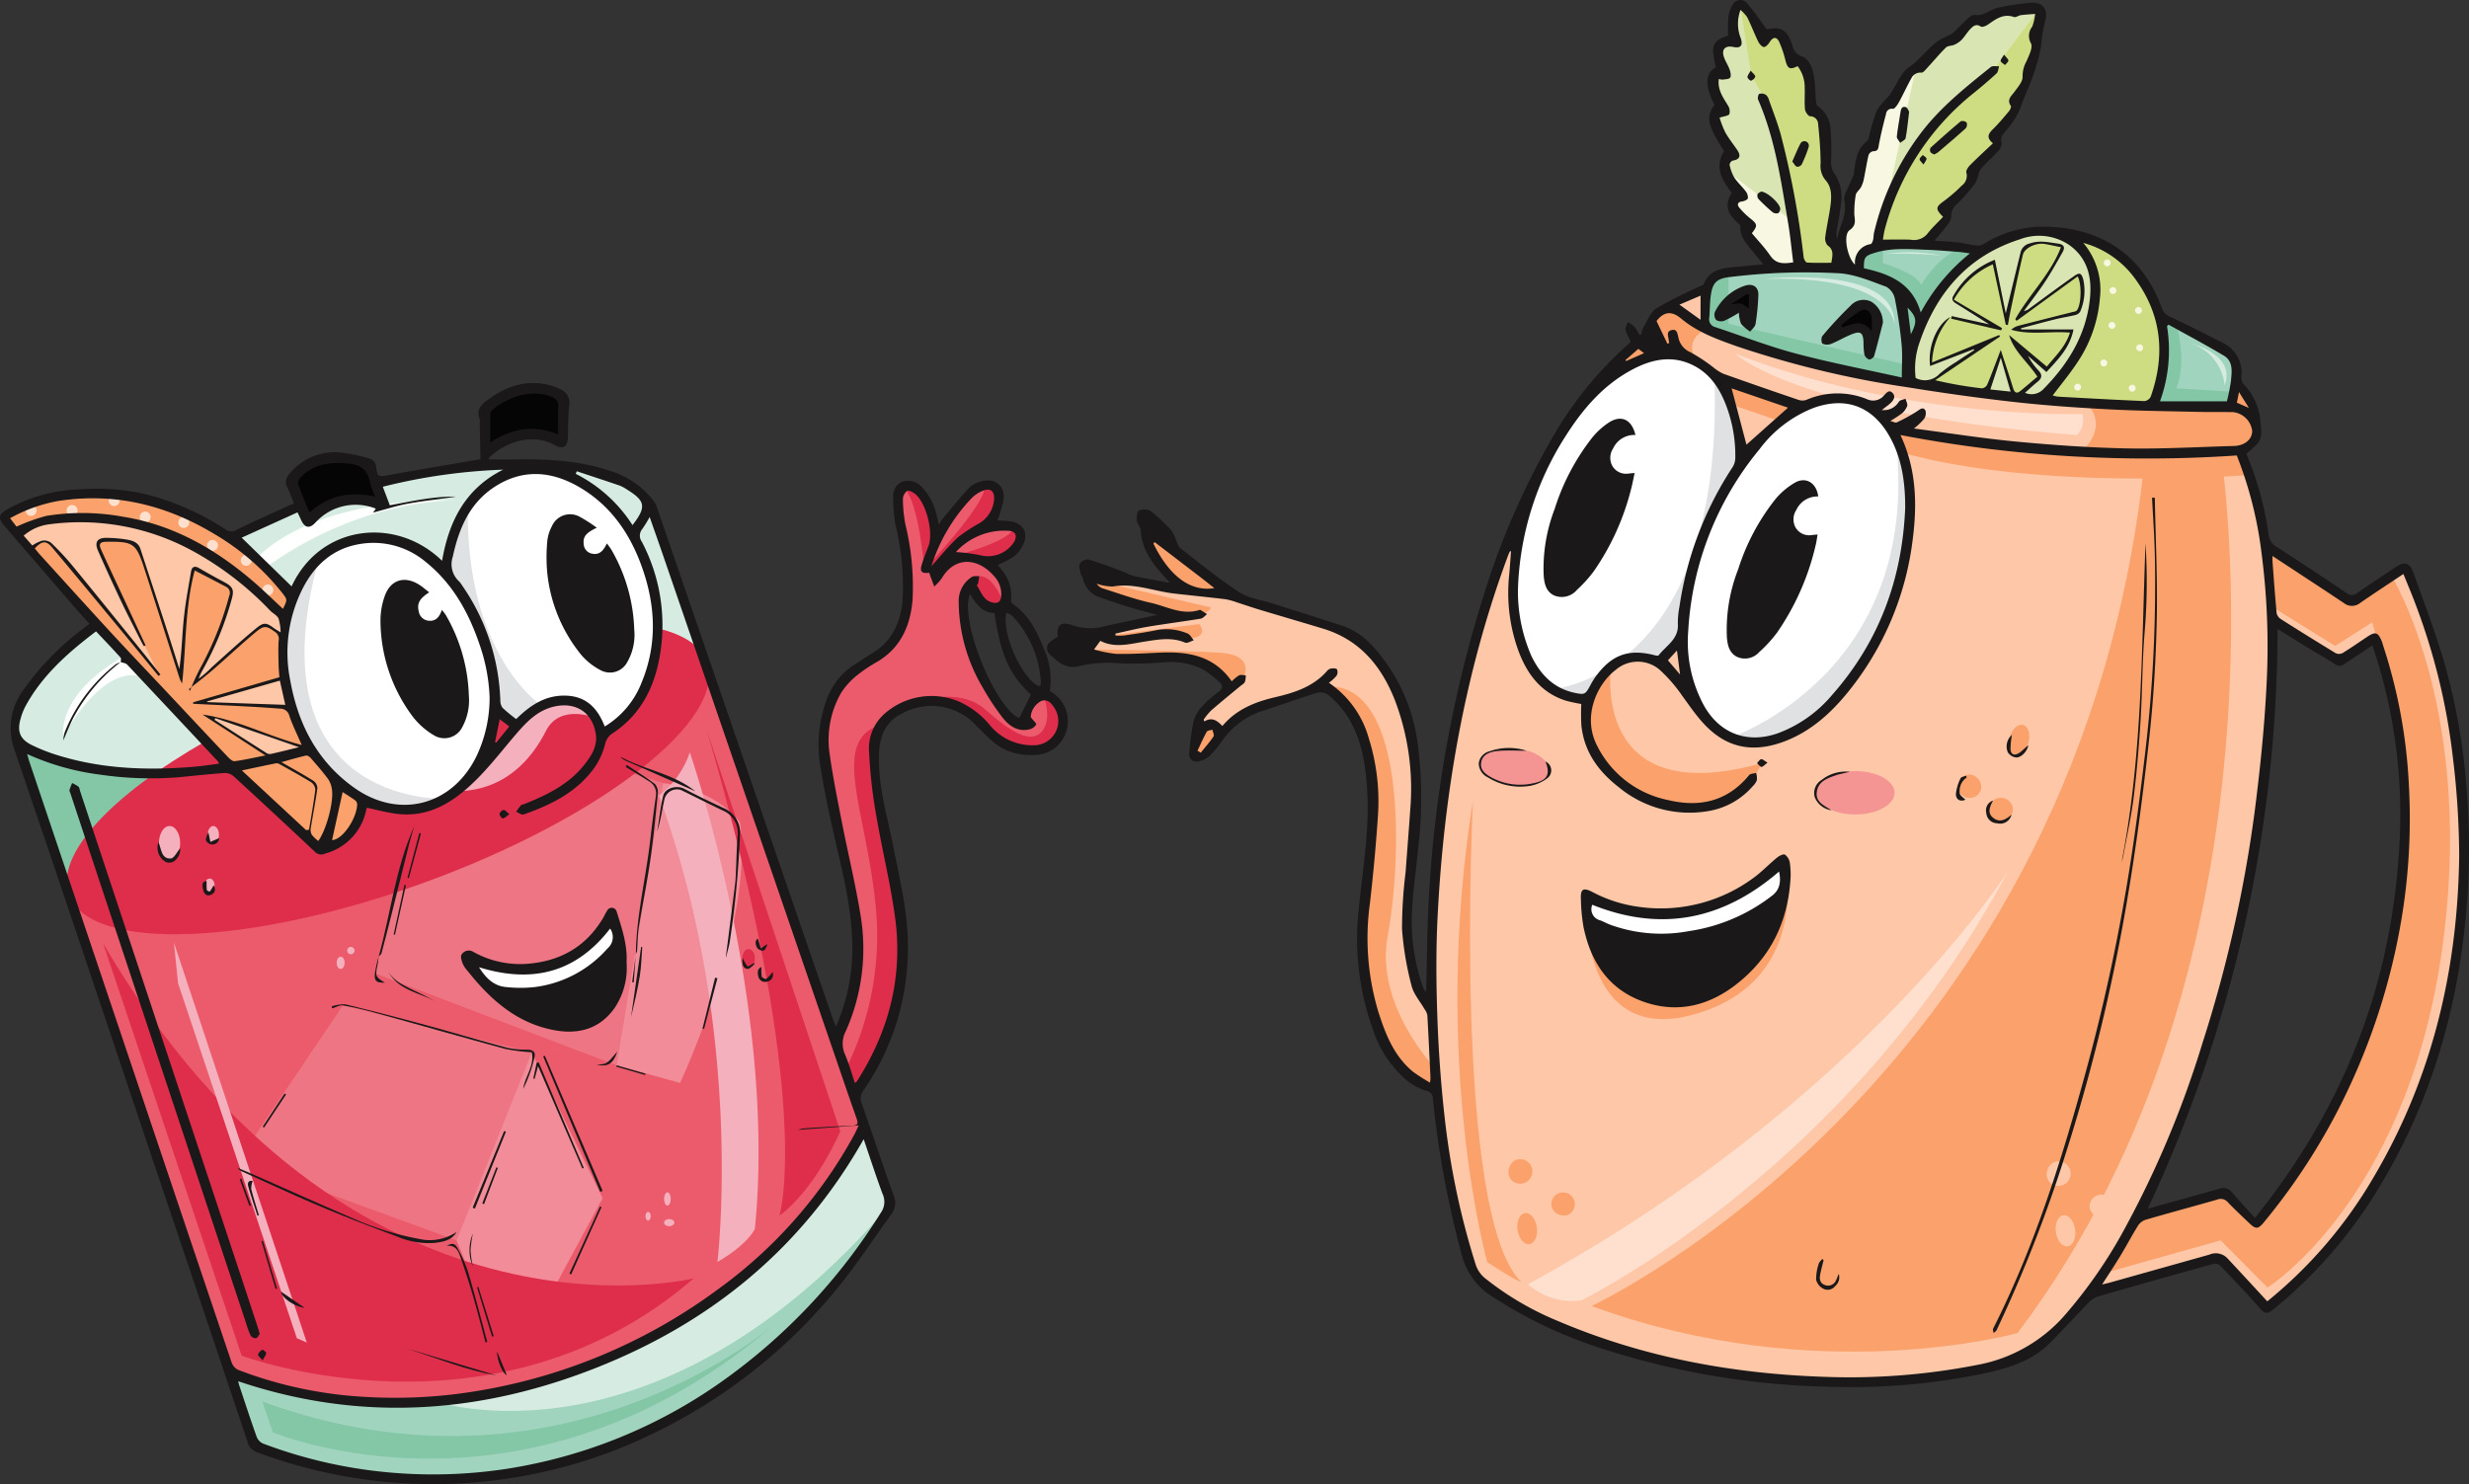
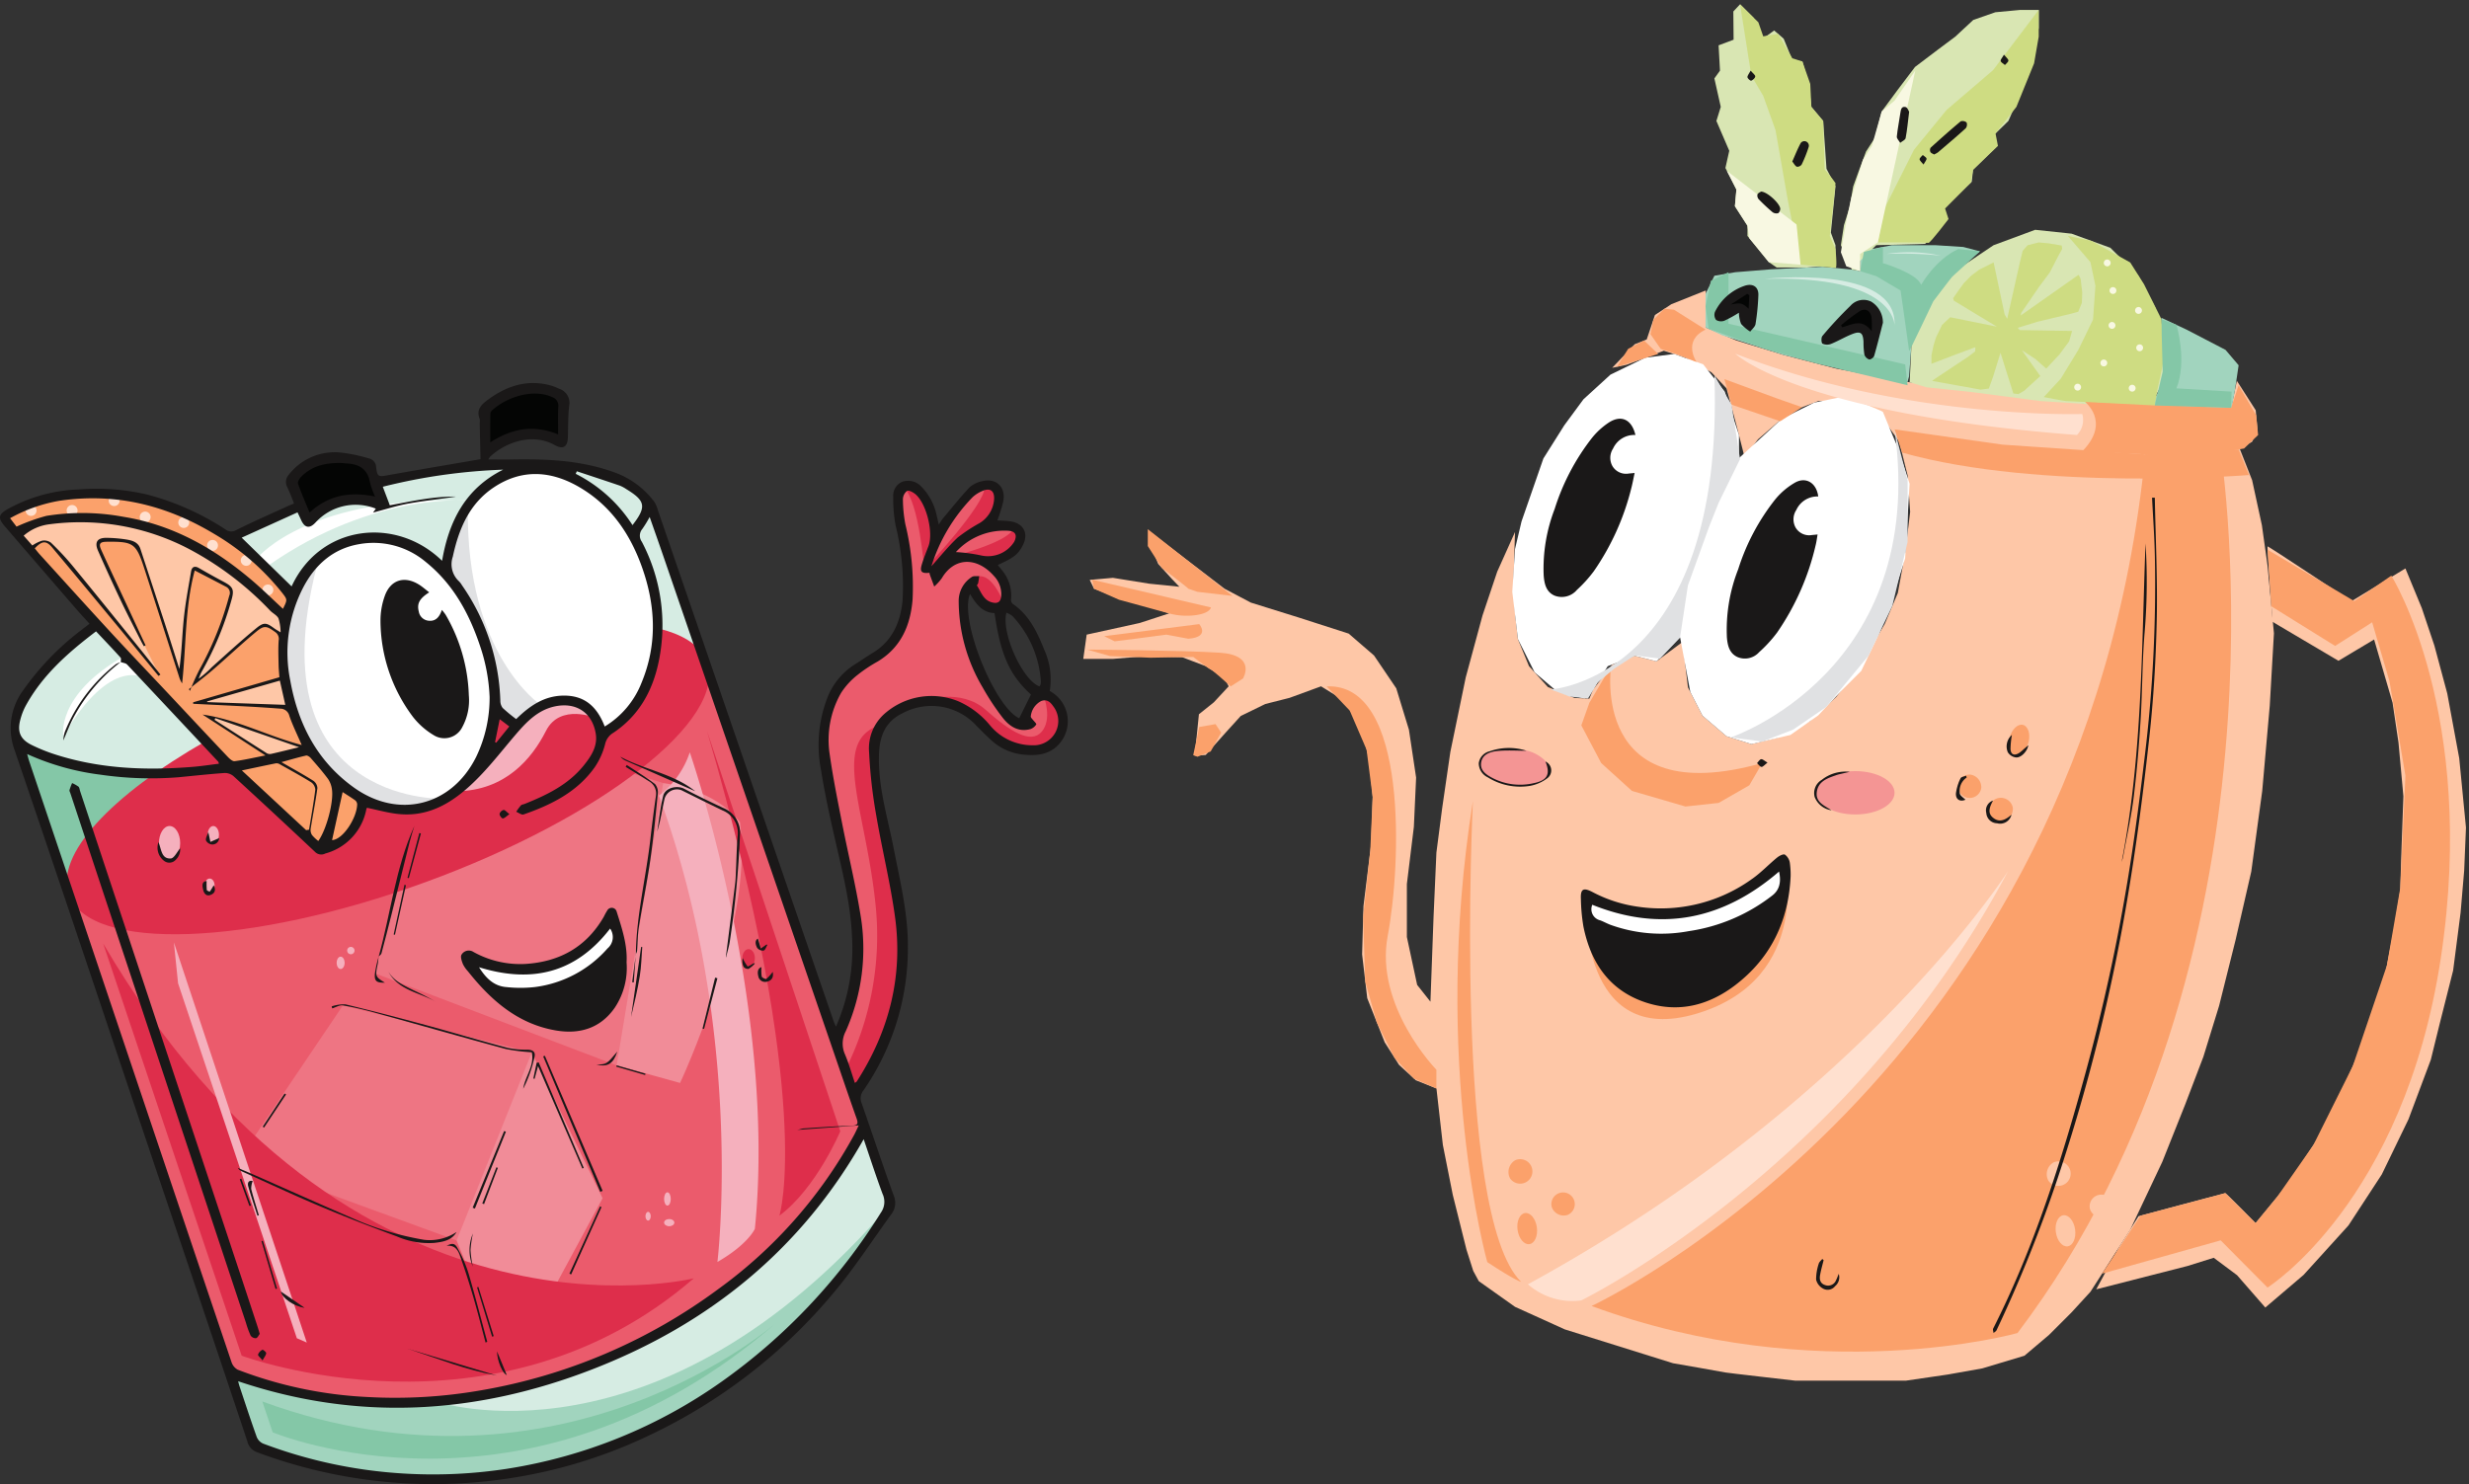
<svg xmlns="http://www.w3.org/2000/svg" width="403.226" height="242.422" viewBox="0 0 403.226 242.422">
  <rect x="0" y="0" width="403.226" height="242.422" fill="#333333" stroke="none" />
  <defs>
    <clipPath id="clip-path">
      <rect id="Rectangle_22" data-name="Rectangle 22" width="403.226" height="242.422" fill="none" />
    </clipPath>
    <clipPath id="clip-path-4">
      <rect id="Rectangle_14" data-name="Rectangle 14" width="23.847" height="52.005" transform="translate(74.568 171.901)" fill="none" />
    </clipPath>
    <clipPath id="clip-path-5">
      <rect id="Rectangle_15" data-name="Rectangle 15" width="20.449" height="48.987" transform="translate(100.697 127.919)" fill="none" />
    </clipPath>
    <clipPath id="clip-path-6">
      <rect id="Rectangle_16" data-name="Rectangle 16" width="47.954" height="38.382" transform="translate(38.89 164.249)" fill="none" />
    </clipPath>
    <clipPath id="clip-path-7">
      <rect id="Rectangle_17" data-name="Rectangle 17" width="47.065" height="49.681" transform="translate(61.232 124.347)" fill="none" />
    </clipPath>
  </defs>
  <g id="Group_50" data-name="Group 50" transform="translate(1235 -1629)">
    <g id="Group_49" data-name="Group 49" transform="translate(-1235 1629)">
      <g id="Group_48" data-name="Group 48" clip-path="url(#clip-path)">
        <path id="Path_210" data-name="Path 210" d="M5.364,81.777.5,84.019,1,85.31l28.421,31.256,21.757,21.387,2.738.417,2.362-1.676,2.723-3,.5-2.815-2.738-2.124-3.8-3.52-3.7-4.633-2-6.263-.951-7.209.276-5.419L47.606,97.8,46.6,95.789,42.971,92.21l-5.087-4.017L33.358,85.31l-5.78-3.06L20.9,80.872l-6.872-.39Z" fill="#fec7a7" />
        <g id="Group_27" data-name="Group 27">
          <g id="Group_26" data-name="Group 26" clip-path="url(#clip-path)">
            <path id="Path_211" data-name="Path 211" d="M241.505,209.278l5.92,4.2,8.127,3.684,17.685,5.531s8.381,1.453,8.549,1.509,11.455,1.341,11.455,1.341h17.992l6.873-1.006,5.643-1.005,6.873-2.068,4.023-3.408,3.688-3.688,3.073-3.353,6.482-10.114,5.252-11.119,3.744-9.387,2.962-7.767,2.57-8.326,2.682-10.728,2.57-11.2,1.789-13.172,1.229-13.908.683-11.846-1.053-11.119L369.4,85.79l-1.59-7.342-2.042-5.183,2.042-1.109.863-2.067-.279-3.073-3.079-4.806-.861,4.079-12.19-.167-11.753-.261-9.249-.8-12.09-1.618-9.058-1.232L299.834,60.2l-8.549-2.216-7.705-2.366-5.035-2.124s.168-6.09,0-6.034-5.588,2.235-5.588,2.235l-2.682,1.763-1.341,3.992-1.955.782-3.688,3.856,2.353-.5,6.084-2.291s3.495,1.113,3.535,1.143,4.232,2.377,4.232,2.377l2.473,2.629,1.612,5.976,1.335,5.253,2.191-2.906,3.9-3.364,2.738-1.665,3.2-1.219h4.286l3.179.344,3.1,2.54,2.661,3.755,1.367,5.476.421,5.979-.812,6.705-1.2,6.538-2.124,5.029-3.687,6.341-4.247,5.616-4.359,3.968-5.14,2.651-4.359,1.092-4.064-1.285-3.926-3.352-2.377-4.638-.864-7.432-4.266,3.185-3.556-.894-3.688,1.453-3.13,4.079-.591,1.453-2.426-.112-4.358-1.788-3.074-3.4-1.818-4.423-.469-4.191-.227-5.811.227-7.487-2.909,6.481-2.4,7.153-2.738,10.113-2.514,12.182-1.341,9.219-.935,7.208-.462,10.393-.512,13.97-2.17-2.738-1.677-7.823V144.4l1.141-9.331.368-8.047L230.1,119.2l-2.068-6.756-3.632-5.364-4.135-3.576-8.158-2.626-7.822-2.439-4.3-2.27L188.024,87.02l-.335,1.529,1.453,3.555,2.235,2.459,1.229,1.285-4.917-.5-5.936-.956-3.786.336.7,1.437,3.606,1.378,5.811,1.711,2.85.949-4.8,1.565-8.661,1.9-.559,3.967h4.848l5.657-.465,5.635.186,3.854,1.461,3.083,2,.671,1.3-2.422,2.608-2.44,1.956-.682,6.761,1.79-.112,3.139-3.52,2.585-2.85,4.008-1.955,3.968-1.006,5.14-1.882,3.577,2.217,2.849,4.247,1.453,5.528.559,6.094-.28,7.879-1.229,9.931-.223,7.894.838,7.152,2.849,7.208,2.347,3.688,2.738,2.514,3.368,1.341,1.047,9.22,1.62,8.158,2.235,8.94L240.6,207.6Z" fill="#fec7a7" />
            <path id="Path_212" data-name="Path 212" d="M258.988,146.333l3.855,1.689,6.412,1.119h5.406l5.909-1.7,5.909-3.119,4.443-3.6.88,2.263-.545,3.688-5.825,5.113-8.717,2.64-13.83-1.089-3.478-2.892-.419-2.221Z" fill="#fff" />
            <path id="Path_213" data-name="Path 213" d="M41.53,236.309l-3.59-11.944,6.649,2.347L52.3,228.33l11.315.812,10.192-.812,9.6-1.477,14.323-4.167,9.15-4.742,7.487-4.224,7.376-5.538,6.337-6.314,3.614-3.858,5.68-7.629,3.856-5.577,2.724,6.579,1.509,5.406-3.772,5.841-2.556,3.672-6.957,7.988-4.693,5.024-6.79,5.391-9.848,6.784-9.639,3.9-9.261,3.185-12.028,2.892-9.513.419-11.65-1.033-7.46-1.356Z" fill="#a1d4be" />
            <path id="Path_214" data-name="Path 214" d="M278.545,53.493v-5.5l1.445-2.952,3.4-.573,5.852-.475,8.424-.419,4.781.461,1.337.251V42.151l1.006-1.3,4.191-.8h7.082l4.568.293,2.724.712-2.933,2.176-3.772,4.572-2.766,4.232-1.722,4.4-.374,5.028-.253.934-9.317-1.738-10.936-2.683-10.044-3.218Z" fill="#a1d4be" />
            <path id="Path_215" data-name="Path 215" d="M352.987,51.915l4.107,1.927,6.37,3.311,2.137,2.515-.6,4.053-.542,2.916L351.312,66.1l1.452-2.536.768-3.981-.294-4.149Z" fill="#a1d4be" />
            <path id="Path_216" data-name="Path 216" d="M311.874,62.449l.291-6.008,3.035-7.209,4.718-5.382,5.662-3.795,6.791-2.515,5.949.629,6.328,2.305,4.526,4.484,2.808,5.291,1.257,5.186v7.014L351.313,66.1h-8.886l-9.178-.583L321.976,64.04l-7.342-.769Z" fill="#d9e6b3" />
            <path id="Path_217" data-name="Path 217" d="M302.451,44.036l-1.806-3.981.5-3.269.922-2.934.587-3.394,1.047-2.892,1.048-2.807,1.467-2.261,1.089-4.277,2.724-3.688,2.729-3.6,3.767-2.85,2.808-2.1,2.933-2.724L325.873,2l4.065-.38h3.018V4.566l-.964,4.561-2.012,6.118L328,19.759l-2.21,2.15L326,24l-3.772,3.73-.209,1.97-4.652,4.232.671,1.97s-3.479,3.9-3.646,3.939-7.963.21-7.963.21l-2.64,2.556v1.676Z" fill="#d9e6b3" />
            <path id="Path_218" data-name="Path 218" d="M288.869,42.821l-3.482-4.281V36.87l-2.05-3.185.243-2.724-1.794-3.52.629-2.808-2.1-4.874.712-2.3-1.042-4.646.916-1.276-.229-4.13,2.451-.922-.042-4.61L284.181.7,286.4,2.925l1.551,3.353,1.8-1.3L291.3,6.319l1.408,3.457,1.651.273,1.048,3.772.419,3.64,1.927,2.3.545,7.808,1.467,2.849L299.011,38l.754,2.053v3.181l-4.689.468h-4.908Z" fill="#d9e6b3" />
            <path id="Path_219" data-name="Path 219" d="M342.343,210.619l14.919-3.814,4.275-1.341,3.813,2.85,4.61,5.28,6.244-5.322,7.334-8.088,5.448-8.34,4.359-9.01,3.646-9.722,1.424-5.784,2.222-8.8,1.215-9.429.587-6.873.293-7.041-1.1-11.315-1.955-10.583-2.1-7.814-2.053-6.119-2.682-6.495L384,98.223s-13.62-9.094-13.683-8.968.818,12.32.818,12.32l10.77,6.37,5.825-3.478,3.017,10.344.964,6.5.8,8.759-.293,8.172-.227,7.208-.946,5.971-1.383,7.1-2.054,6.579-1.928,5.784-2.556,5.825-4.61,9.261-2.849,4.359-2.641,3.813-4.651,5.658s-4.82-4.9-4.945-4.9-14.165,3.771-14.165,3.771l-3.143,4.987Z" fill="#fec7a7" />
            <path id="Path_220" data-name="Path 220" d="M248.065,122.459h-2.487l-1.368.1-1.383.433-.839.683-.363,1.062s.335,1.118.349,1.16,1.09,1,1.09,1l1.781.825,1.628.378,1.341.181h1.145l1.383-.2.978-.322.894-.406.559-.642s.516-.6.433-.741-.447-1.257-.447-1.257a6.346,6.346,0,0,0-4.694-2.263" fill="#f49594" />
            <path id="Path_221" data-name="Path 221" d="M296.589,129.507c0-1.956,2.87-3.541,6.41-3.541s6.409,1.585,6.409,3.541-2.87,3.541-6.409,3.541-6.41-1.585-6.41-3.541" fill="#f49594" />
            <path id="Path_222" data-name="Path 222" d="M263.012,61.2l5.681-2.768,4.7-.61,4.759,1.689,3.52,4.457L284,71.06v3.778l7.008-6.438,5.271-2.628,5.067-1.047s6.132,2.4,6.167,2.57S310,73.265,310,73.265l1.87,5.764-.726,12.181L309,97.971l-2.094,5.493-2.935,6.13-3.018,3.017-4.006,4.247-4.543,3.2-6.37,1.5-4.064-1.285-3.926-3.353-1.994-3.89-1.662-8.905-3.851,3.911-3.556-.894-4.415,1.685-2.4,3.847S259,114,258.825,114.085s-4.813-1.362-4.813-1.362l-3.378-2.885L247.9,104.4l-.92-7.711.445-7,1.064-4.513,3.571-10.281,3.414-5.42,3.129-4.247Z" fill="#fff" />
            <path id="Path_223" data-name="Path 223" d="M46.6,112.779l-.246-6.214.246-4.85L48,96.948l1.9-3.012s1.581-2.558,1.6-2.558,3.456-2.135,3.456-2.135l4.554-1.609s4.709.447,4.785.5,3.2,1.341,3.2,1.341l3.914,2.794,1.676,1.174.695-6.035,1.875-4.191,2.716-2.533,3.212-2.719,3.795-.982H89.57s3.829,1.134,4.038,1.281,3.976,2.642,3.976,2.642l2.9,2.818,3.1,3.516a33.453,33.453,0,0,0,1.422,3.646c.2.1,1.935,6.059,1.935,6.059l.378,6.189-1.392,8.046-2.343,4.166-3.516,3.329-1.564.726-2.57-3.664-2.515-1.188-4.9.816-2.3,1.546L84.373,118.2l-3.522-2.067-.893,6.034-2.849,4.266-3.328,3.278-3.746,1.761-5.294.841-4.31-1.225-4.387-2.555-2.027-2.322L50.1,121.326,48.471,118.1Z" fill="#fff" />
            <path id="Path_224" data-name="Path 224" d="M50.149,84.463,47.383,78.3,49.9,75.956l3.967-1.285,5.029.335,1.927,1.98,1.928,5.452L57.609,81.4l-4.3,1.151Z" fill="#040504" />
            <path id="Path_225" data-name="Path 225" d="M79.233,74V67.015l3.3-2.72,3.855-.8,3.648.224,2.163,1.62s-.67,3.688-.447,3.911a13.224,13.224,0,0,1-.055,3.007l-2.962-1.051L85.1,71.039l-2.347,1.218Z" fill="#040504" />
            <path id="Path_226" data-name="Path 226" d="M299.513,53.842l2.766-3.059,2.347-1.089,1.8.908V53.34l-.461,2.724-2.263-3s-2.4,1.647-2.752,1.525a16.012,16.012,0,0,1-1.439-.751" fill="#040504" />
            <path id="Path_227" data-name="Path 227" d="M281.2,51.05l1.257-2.278,3.236-1.634.829.856L286.271,52l-2.09-1.644s-.562-.135-.787,0-2.194.695-2.194.695" fill="#040504" />
            <path id="Path_228" data-name="Path 228" d="M173.217,115.517l-1.732-1.453L170,113.5l-1.629,1.286-.906,3.464-2.235-.929-3.632-4.435-2.235-4.414-1.565-6.315-.555-3.631,1.114-3.179,1.956,2.706,2.051,1.087,1.87-.838V96.519l-2.58-4.526,2.58-1.124,1.89-1.5.993-2.124-1.72-1.458h-2.682l-1.005-.777,1.784-2.905-.667-2.114-2.14-.68-1.939.849-2.629,2.928-3.07,4.381-1.509-4.381-1.4-3.1-3.073-.4-.447,1.8.847,6.473.773,6.649-.391,5.591-1.285,3.573-1.788,2.123-2.85,1.9-2.235,1.448-2.738,2.98-1.621,3.5-1.005,5.308.67,5.5,2.515,12.218,2.011,9.946.392,5.528-.224,6.272-1.062,4.181-2.178,4.861L131.365,155.3,125,137.085l-6.49-19.6-2.083-5.95L11.848,148.1l10.894,32.123,11.845,36.041,3.352,8.1,7.93,2.459L58,228.939H69.566l13.2-1.892,8.894-2.682,10.148-3.609,7.6-4.214,8.27-5.283,6.369-5.277,5.588-5.7,4.861-5.364,4.75-7.487,2.012-3.231-1.733-5.71,3.074-4.079,2.9-6.705,1.565-7.31.4-7.274-.847-6.984-2.114-10.056-1.239-6.6-.447-6.7s.782-4.247.95-4.358,2.57-2.347,2.57-2.347l3.241-1.4,3.353-.335,3.408.949,4.342,2.683,2.543,2.63,3.62,1.785,2.906-.225,2.458-1.09,1.341-2.4Z" fill="#eb5b6c" />
            <path id="Path_229" data-name="Path 229" d="M11.276,146.178,3.129,120.956l-.762-3.645,1.5-4.15,2.957-3.284,5.938-5.922,2.7-1.96,22,23.555Z" fill="#d6ece3" />
            <path id="Path_230" data-name="Path 230" d="M37.884,88.193,48,96.948l3.5-5.57,4.572-2.53,3.438-1.214,4.785.5,4.446,1.436,4.347,3.872.7-6.034L76.431,82.5l3.528-3.566,3.8-2.209,7.9.263,4.769,2.323s5.537,5.09,5.757,5.154,2.833,6.426,2.833,6.426l1.935,6.059.378,6.189,3.6,3.246,3.165-.4-7.968-24.2-3.242-2.21-5.5-2.581-6.2-1.353H82.17l-7.6,1.09L61.813,79.309l.936,3.129L59.264,81.4l-4.309,1.1L50.668,85.31l-2.011-2.27-2.705,1.237Z" fill="#d6ece3" />
          </g>
        </g>
        <g id="Group_41" data-name="Group 41">
          <g id="Group_40" data-name="Group 40" clip-path="url(#clip-path)">
            <g id="Group_30" data-name="Group 30" opacity="0.3" style="mix-blend-mode: screen;isolation: isolate">
              <g id="Group_29" data-name="Group 29">
                <g id="Group_28" data-name="Group 28" clip-path="url(#clip-path-4)">
                  <path id="Path_231" data-name="Path 231" d="M74.568,202.631,86.844,171.9,98.415,195.74,83.2,223.906Z" fill="#fff" />
                </g>
              </g>
            </g>
            <g id="Group_33" data-name="Group 33" opacity="0.3" style="mix-blend-mode: screen;isolation: isolate">
              <g id="Group_32" data-name="Group 32">
                <g id="Group_31" data-name="Group 31" clip-path="url(#clip-path-5)">
                  <path id="Path_232" data-name="Path 232" d="M108.3,127.919l-7.6,46.11,10.366,2.878s12.119-25.736,9.785-42.58c0,0-3.268-5.126-12.55-6.408" fill="#fff" />
                </g>
              </g>
            </g>
            <g id="Group_36" data-name="Group 36" opacity="0.16" style="mix-blend-mode: screen;isolation: isolate">
              <g id="Group_35" data-name="Group 35">
                <g id="Group_34" data-name="Group 34" clip-path="url(#clip-path-6)">
                  <path id="Path_233" data-name="Path 233" d="M86.844,171.9l-30.85-7.652-17.1,25.358,35.678,13.024Z" fill="#fff" />
                </g>
              </g>
            </g>
            <g id="Group_39" data-name="Group 39" opacity="0.16" style="mix-blend-mode: screen;isolation: isolate">
              <g id="Group_38" data-name="Group 38">
                <g id="Group_37" data-name="Group 37" clip-path="url(#clip-path-7)">
                  <path id="Path_234" data-name="Path 234" d="M108.3,127.919l-11.416-3.571L84.3,132.616l-16.632,2.318L61.232,159,100.7,174.029Z" fill="#fff" />
                </g>
              </g>
            </g>
          </g>
        </g>
        <g id="Group_43" data-name="Group 43">
          <g id="Group_42" data-name="Group 42" clip-path="url(#clip-path)">
            <path id="Path_235" data-name="Path 235" d="M16.847,154.124l22.624,67.339s41.39,15.446,73.832-12.639c0,0-56.191,13.979-96.456-54.7" fill="#de2e4b" />
            <path id="Path_236" data-name="Path 236" d="M115.463,119.4l21.77,65.4s-3.911,9.3-9.946,13.786c0,0,5.854-18.345-11.824-79.186" fill="#de2e4b" />
            <path id="Path_237" data-name="Path 237" d="M138.043,174.817a48.886,48.886,0,0,0,4.945-27.06c-1.592-15.673-7.415-26.681.782-29.335l-.95,4.359.82,8.69,1.92,9.622,1.614,9.609v7.476l-1.713,10.342-5.214,10.114Z" fill="#de2e4b" />
            <path id="Path_238" data-name="Path 238" d="M150.923,114.371s6.035-1.984,10.03,1.565,7.376,5.671,9.164,3.6.363-5.722.363-5.722l2.357,1.379.621,2.584-1.19,3.575s-2.878,1.424-3.017,1.4-3.968-.168-3.968-.168l-3.688-2.654-3.911-3.912-3.408-1.089Z" fill="#de2e4b" />
            <path id="Path_239" data-name="Path 239" d="M37.453,125.551,50.4,122.334l4.3,4.652,4.813,3.9-1.176,3.52-3.127,3.551-2.458.64Z" fill="#fba16b" />
            <path id="Path_240" data-name="Path 240" d="M46.75,100.821l-4.564-4.3-7.767-5.252-5.342-3.353-7.956-2.6-7.209-.847s-6.09.21-6.37.321-4.414,2.235-4.414,2.235l-2.626-3L4.729,82.07l7.563-1.588,6.031.244s6.094.639,6.319.672,6.521,2.751,6.521,2.751l5.025,2.964,4.451,2.7,4.117,4.471L48,96.948Z" fill="#fba16b" />
            <path id="Path_241" data-name="Path 241" d="M5.419,89.367l.814-.583.838-.356a7,7,0,0,1,.786.188l1.824,1.813,2.806,3.153,2.976,3.8,2.567,3.039,3.363,4.117,4.589,5.689-2.5-5.05-2.62-5.511L18.543,94.86l-2.2-4.8-.377-1.079.366-.692,1.09-.073s1.76-.031,1.8,0,1.488.262,1.488.262,1.058.335,1.089.367.723,1.037.723,1.037l.975,2.21,2.818,8.6,2.808,8.612.492,1.163L30,104.08l.534-4.956.576-4.243.545-1.969,1.593.639,2.535,1.414,1.792,1.174.146,1.341-1.163,3.5-1.2,3.258-3.488,7.156,1.5-.974,3.6-3.3,3.185-2.849,1.865-1.425s1.247-.671,1.288-.681,2.033,1.016,2.033,1.016L46.35,104.7l-.357,6.14-13.767,3.824,9.188.618,5.228.136,2.577,4.034.577,2.326H48.633l-9.943-3.458-2.483-.817-1.5-.388-.22.315,1.55,1.016,5.145,3.332,2.556,1.634-2.923.985-3.038.167-3.8-3.165-11.7-12.026-8.8-9.524L6,91.078a13.471,13.471,0,0,1-.67-1.708Z" fill="#fba16b" />
            <path id="Path_242" data-name="Path 242" d="M150.923,92.775s-.81-10.587-3.262-13.11l2.48.324,2.277,4.474v2.864s-.545,3.228-.629,3.542-.866,1.906-.866,1.906" fill="#de2e4b" />
            <path id="Path_243" data-name="Path 243" d="M151.579,92.358s9.136-9.752,9.22-12.693l2.025.324.667,2.113-1.784,2.906-2.082,1.675-7.2,6.285Z" fill="#de2e4b" />
            <path id="Path_244" data-name="Path 244" d="M155.6,90.869s8.759-2.161,9.848-4.423l1.258.881-.587,2.04-2.268,1.667-3.264.4-3.054-.419Z" fill="#de2e4b" />
            <path id="Path_245" data-name="Path 245" d="M157.536,96s2.885-5.359,6.2,2.056l-.5,1.171h-1.8s-1.3-1.425-1.468-1.551-1.873-1.562-1.873-1.562Z" fill="#de2e4b" />
            <path id="Path_246" data-name="Path 246" d="M340.4,65.554s4.47,3.305-.335,8.167l10.281.5h10.728l5.42-.959,2.291-2.2-.316-3.223-2.869-4.9-1.229,3.688-11.608-.464Z" fill="#fba16b" />
            <path id="Path_247" data-name="Path 247" d="M362.7,73.937s12.991,82.731-33.206,143.819c0,0-32.594,9.207-69.569-4.412,0,0,80.366-37.312,90.424-139.12Z" fill="#fba16b" />
            <path id="Path_248" data-name="Path 248" d="M277.078,59.133s-2.391-3.461,1.467-5.291l-5.15-3.24-1.557-.173-1.827,1.815-.462,2.349,1.676,2.4,2.515.836Z" fill="#fba16b" />
            <path id="Path_249" data-name="Path 249" d="M287.8,124.649l-2.112,3.636-5.016,2.877-5.413.587-8.732-2.548-5.029-4.552-3.243-6.159,1.311-3.679,3.542-5.991s-3.542,23.767,24.692,15.829" fill="#fba16b" />
            <path id="Path_250" data-name="Path 250" d="M291.4,140.1s4.917,19.725-14.3,25.48-18.1-18.215-18.1-18.215l.935,4.693,10.911,2.36,12.2-1.913,5.624-2.979,2.039-3.168Z" fill="#fba16b" />
            <path id="Path_251" data-name="Path 251" d="M367.288,77.6s-34.074,2.722-56.646-3.668l-1.234-3.792,17.673,2.5,23.267,1.582,15.254-.8Z" fill="#fba16b" />
            <path id="Path_252" data-name="Path 252" d="M290.736,68.816,282.795,66.1l-1.176-4.17,8.8,3.235,3.889,1.356Z" fill="#fba16b" />
            <path id="Path_253" data-name="Path 253" d="M270.806,57.826l-6.731,2.093L265.9,56.99l2.6-1.367Z" fill="#fba16b" />
            <path id="Path_254" data-name="Path 254" d="M242.9,206.177s-9.195-32.533-2.351-75.316c0,0-3.338,67.556,7.883,78.543,0,0-.877-.158-5.532-3.227" fill="#fba16b" />
            <path id="Path_255" data-name="Path 255" d="M234.585,174.746s-10.129-10.393-7.949-21.876,3.436-41.341-9.974-40.744l3.771,3.949,2.749,6.384.995,7.753-.393,8.8-1.165,10.76.342,10.549L224.838,167l2.919,5.827,3.148,3.363,3.68,1.628Z" fill="#fba16b" />
            <path id="Path_256" data-name="Path 256" d="M194.87,123.368l.978-4.61,2.668-.472.922,1.394-1.718,3.074-2.152.865Z" fill="#fba16b" />
            <path id="Path_257" data-name="Path 257" d="M203,110.837s2.327-3.822-3.814-4.216-21.624-.509-21.624-.509l3.73,1.061,6.579.269,7-.125s2.681,2.053,2.876,2.053,3.242,2.756,3.242,2.756Z" fill="#fba16b" />
            <path id="Path_258" data-name="Path 258" d="M194.073,96.168c.043-.082-4.343-3.417-4.343-3.417L187.452,89.2V86.446l5.893,4.644,7.937,6.253-5.728-.664Z" fill="#fba16b" />
            <path id="Path_259" data-name="Path 259" d="M178.664,96.168l-.291-1.473,19.389,4.534s-.084.922-2.473,1.257a11.035,11.035,0,0,1-4.358-.279l-8.172-2.235Z" fill="#fba16b" />
            <path id="Path_260" data-name="Path 260" d="M180.328,103.922l15.52-1.97s1.87,2.1-1.775,2.389l-3.576-.67-5.1.67-3.353.419Z" fill="#fba16b" />
            <path id="Path_261" data-name="Path 261" d="M370.953,99.049l10.406,6.466,6.052-3.856,2.832,9.632,2.6,15.421L392,145.073l-2.183,12.64-5.566,16.427L377.8,187.066l-5.921,8.472-3.509,4.269-4.946-4.9-13.856,3.689-6.263,9.46,19.365-5.438,7.648,7.711s22.274-13.955,28.309-53.851-8.088-62.442-8.088-62.442l-6.049,4.163-14.156-8.4Z" fill="#fba16b" />
            <path id="Path_262" data-name="Path 262" d="M29.426,138.161a2.093,2.093,0,0,1-1.865,2.263,2.305,2.305,0,0,1,0-4.526,2.093,2.093,0,0,1,1.865,2.263" fill="#de2e4b" />
            <path id="Path_263" data-name="Path 263" d="M35.761,136.082c0,.82-.47,1.485-1.049,1.485s-1.049-.665-1.049-1.485.47-1.485,1.049-1.485,1.049.665,1.049,1.485" fill="#de2e4b" />
            <path id="Path_264" data-name="Path 264" d="M34.878,144.7c0,.654-.354,1.183-.791,1.183s-.791-.529-.791-1.183.354-1.182.791-1.182.791.529.791,1.182" fill="#de2e4b" />
            <path id="Path_265" data-name="Path 265" d="M123.28,156.51c0,.813-.457,1.472-1.022,1.472s-1.022-.659-1.022-1.472.458-1.472,1.022-1.472,1.022.659,1.022,1.472" fill="#de2e4b" />
            <path id="Path_266" data-name="Path 266" d="M42.84,228.939l1.693,5.037s41.629,17.489,82.419-18.048c0,0-34.818,31.067-84.112,13.011" fill="#84c7a7" />
            <path id="Path_267" data-name="Path 267" d="M282.669,120.459s32.225-10.763,26.739-50.314l2.13,8.3v10.1l-2.491,10.44-3.89,8.124-6.953,8.41-5.37,3.676-5.029,1.936Z" fill="#e0e1e3" />
            <path id="Path_268" data-name="Path 268" d="M253.214,112.631s28.5-1.706,26.776-51.292l2.8,4.762,1.387,8.9-3.505,7.152-1.535,3.859-3.476,9.623-1.279,8.478-3.267,3.476-4.14-.515-3.36,2.166s-2.739,2.272-2.772,2.325-1.444,2.583-1.526,2.538-3.1-.274-3.2-.379-2.9-1.1-2.9-1.1" fill="#e0e1e3" />
            <path id="Path_269" data-name="Path 269" d="M333.78,64.865l2.766-2.989,2.878-4.722,2.4-4.945.391-5.532-.814-3.855-3.684-4.281s3.745.757,3.856.815,6.33,3.521,6.33,3.521l2.247,3.549,2.853,5.729s.438,6.168.446,6.282-1.148,5.394-1.148,5.394l-.391,2.4s-14.36-.734-14.5-.716-3.632-.653-3.632-.653" fill="#cedc82" />
            <path id="Path_270" data-name="Path 270" d="M326.712,57.635l2.1,6.642.817.1.964-.556,2.619-2.388L330.2,57.205l2.19,1.425,1.791,1.582,2.148-2.294,1.593-2.158.482-1.7-8.55-.136-.324-.377,3.247-.995s5.029-1.205,5.061-1.205,1.571-.419,1.571-.419L340,49.473l.063-1.665-.262-2.242a5,5,0,0,0-.346-.671l-9.439,6.642.083-.429L333.05,46.8l1.7-2.274,1.5-2.9.535-.953-.074-.566-2.21-.367-1.54-.136-1.813.451-.817.922-.482,2-2.043,9.1-.419-.712-1.8-8.5-2.368,1.194-1.331,1.006-1.152,1.174-.922,1.267-.838,1.205.115.4,7.03,4.254L318.5,51.82l-1.334,1.258-.995,2.064-.388,1.246-.346,1.656v1.383l3.657-1.4,3.52-1.32-.042.7s-1.226.942-1.268.963-5.8,3.818-5.752,3.842,7.921,1.439,7.921,1.439l1.341-.178.681-1.918Z" fill="#cedc82" />
            <path id="Path_271" data-name="Path 271" d="M306.679,39.6l1.09-5.542,4.819-9.6,5.322-6.5,7.585-6.495,7.46-9.851V5.985l-.754,4.358-2.892,7.118L325.9,21.8l.395,2.033-4.065,3.9-.362,2.108-4.206,4.22.562,1.718s-3.045,4.01-3.286,3.9-8.256-.073-8.256-.073" fill="#cedc82" />
            <path id="Path_272" data-name="Path 272" d="M294.057,43.236,292.01,32.875l-2.041-11.623-2.005-5.587-1.942-3.3L284.181.7l2.989,2.948.794,2.291,2.412-.421,2.332,4,1.65.531,1.286,3.66.181,3.751,1.928,2.3.237,7.919a21.234,21.234,0,0,1,1.774,2.235c.014.224-.935,8.627-.935,8.627l.936,2.143s.321,3.156,0,3.094-5.707-.541-5.707-.541" fill="#cedc82" />
            <path id="Path_273" data-name="Path 273" d="M282.289,44.469v8.41l28.858,6.649.391,3.408-14.9-3.567-8.671-2.45L279.042,53.7l-.5-3.674.879-4.163Z" fill="#84c7a7" />
            <path id="Path_274" data-name="Path 274" d="M307.511,40.335v2.656s5.567,1.625,6.237,3.549c0,0,2.305-4.139,6.07-5.857l3.541.378-4.6,4.2-3.018,3.951s-3.945,8.3-3.945,8.137-1.4-9.891-1.4-9.891l-3.968-2.346-2.64-.824.623-3.143Z" fill="#84c7a7" />
            <path id="Path_275" data-name="Path 275" d="M355.444,53.068s1.8,5.851,0,10.375l9.012.53-.084,2.652-12.46-.391L353.2,60.7l-.162-6.108-.03-2.439Z" fill="#84c7a7" />
            <path id="Path_276" data-name="Path 276" d="M331.277,121.3c-.359,1.37-1.338,2.3-2.187,2.078s-1.247-1.513-.888-2.883,1.338-2.3,2.187-2.078,1.247,1.513.888,2.883" fill="#fba16b" />
            <path id="Path_277" data-name="Path 277" d="M328.723,131.917a2,2,0,1,0-1.963,2.41,2.221,2.221,0,0,0,1.963-2.41" fill="#fba16b" />
            <path id="Path_278" data-name="Path 278" d="M323.568,128.747a1.911,1.911,0,1,1-1.886-2.221,2.074,2.074,0,0,1,1.886,2.221" fill="#fba16b" />
            <path id="Path_279" data-name="Path 279" d="M247.843,200.92c-.2-1.4.346-2.638,1.215-2.761s1.734.914,1.932,2.316-.345,2.638-1.215,2.761-1.734-.914-1.932-2.316" fill="#fba16b" />
            <path id="Path_280" data-name="Path 280" d="M246.617,192.492a2,2,0,1,0,.881-2.981,2.221,2.221,0,0,0-.881,2.981" fill="#fba16b" />
            <path id="Path_281" data-name="Path 281" d="M253.415,197.143a1.911,1.911,0,1,1,2.6,1.321,2.073,2.073,0,0,1-2.6-1.321" fill="#fba16b" />
            <path id="Path_282" data-name="Path 282" d="M335.751,201.28c-.2-1.4.346-2.638,1.215-2.761s1.734.914,1.932,2.316-.345,2.638-1.215,2.761-1.734-.914-1.932-2.316" fill="#fec7a7" />
            <path id="Path_283" data-name="Path 283" d="M334.525,192.852a2,2,0,1,0,.881-2.981,2.221,2.221,0,0,0-.881,2.981" fill="#fec7a7" />
            <path id="Path_284" data-name="Path 284" d="M341.323,197.5a1.911,1.911,0,1,1,2.6,1.321,2.073,2.073,0,0,1-2.6-1.321" fill="#fec7a7" />
            <path id="Path_285" data-name="Path 285" d="M3.129,120.957l6.332,3.605,6.872.989,8.806.881h6.38L11.276,146.179Z" fill="#84c7a7" />
            <path id="Path_286" data-name="Path 286" d="M115.446,108.147c-3.412-9.345-29.5-8.408-58.263,2.094-3.432,1.253-6.743,2.587-9.914,3.978l2.527,6.495,3.781,5.023,5.931,5.146-1.176,3.52-2.049,2.831-3.536,1.36L33.721,121c-15.56,8.887-24.823,18.67-22.446,25.181,3.412,9.345,29.5,8.408,58.263-2.094s49.32-26.591,45.908-35.937" fill="#de2e4b" />
          </g>
        </g>
        <g id="Group_45" data-name="Group 45">
          <g id="Group_44" data-name="Group 44" clip-path="url(#clip-path)">
            <path id="Path_287" data-name="Path 287" d="M112.654,122.892s14.3,41.357,10.626,77.837c0,0-1.022,2.474-6.114,5.42,0,0,4.584-37.629-9.554-76.178a14.744,14.744,0,0,0,5.042-7.079" fill="#f5b0bd" />
            <path id="Path_288" data-name="Path 288" d="M29.078,160.618l19.4,57.986,1.625.71L28.4,153.951Z" fill="#f5b0bd" />
            <path id="Path_289" data-name="Path 289" d="M56.283,157.285c0,.557-.291,1.009-.651,1.009s-.65-.452-.65-1.009.291-1.009.65-1.009.651.452.651,1.009" fill="#f5b0bd" />
            <path id="Path_290" data-name="Path 290" d="M35.041,144.612c0,.6-.359,1.1-.8,1.1s-.8-.49-.8-1.1.36-1.1.8-1.1.8.49.8,1.1" fill="#f5b0bd" />
            <path id="Path_291" data-name="Path 291" d="M35.761,136.368c0,.792-.414,1.435-.926,1.435s-.925-.643-.925-1.435.414-1.435.925-1.435.926.643.926,1.435" fill="#f5b0bd" />
            <path id="Path_292" data-name="Path 292" d="M29.426,137.732c0,1.545-.777,2.8-1.735,2.8s-1.734-1.253-1.734-2.8.776-2.8,1.734-2.8,1.735,1.253,1.735,2.8" fill="#f5b0bd" />
            <path id="Path_293" data-name="Path 293" d="M57.9,155.28a.6.6,0,1,1-.6-.6.6.6,0,0,1,.6.6" fill="#f5b0bd" />
            <path id="Path_294" data-name="Path 294" d="M106.277,198.675c0,.394-.193.713-.431.713s-.431-.319-.431-.713.193-.711.431-.711.431.319.431.711" fill="#f5b0bd" />
            <path id="Path_295" data-name="Path 295" d="M109.546,195.856c0,.6-.244,1.087-.545,1.087s-.545-.487-.545-1.087.244-1.087.545-1.087.545.487.545,1.087" fill="#f5b0bd" />
            <path id="Path_296" data-name="Path 296" d="M110.133,199.723c0,.324-.375.587-.838.587s-.838-.263-.838-.587.375-.587.838-.587.838.263.838.587" fill="#f5b0bd" />
            <path id="Path_297" data-name="Path 297" d="M258.234,212.435s43.866-21.429,69.723-70.156c0,0-23.948,37.8-78.428,67.516a11.027,11.027,0,0,0,8.705,2.64" fill="#ffe0cf" />
            <path id="Path_298" data-name="Path 298" d="M340.066,67.63s-28.919.95-56.672-9.859c0,0,9.959,9.775,55.806,13.289a3.5,3.5,0,0,0,.866-3.43" fill="#ffe0cf" />
            <path id="Path_299" data-name="Path 299" d="M145.434,196.7,141.228,184.8l-7.049,10.461-10.7,11.186-8.041,6.464-12.406,7.412-10.038,4.29-12.957,2.821-8.878,1.5s36.124,12.273,74.276-32.243" fill="#d6ece3" />
            <path id="Path_300" data-name="Path 300" d="M339.87,63.244a.559.559,0,1,1-.559-.559.559.559,0,0,1,.559.559" fill="#f8f8e2" />
            <path id="Path_301" data-name="Path 301" d="M348.778,63.413a.559.559,0,1,1-.559-.558.559.559,0,0,1,.559.558" fill="#f8f8e2" />
            <path id="Path_302" data-name="Path 302" d="M345.483,53.156a.559.559,0,1,1-.559-.559.559.559,0,0,1,.559.559" fill="#f8f8e2" />
            <path id="Path_303" data-name="Path 303" d="M349.811,50.711a.559.559,0,1,1-.559-.559.559.559,0,0,1,.559.559" fill="#f8f8e2" />
            <path id="Path_304" data-name="Path 304" d="M350,56.812a.559.559,0,1,1-.559-.559.559.559,0,0,1,.559.559" fill="#f8f8e2" />
            <path id="Path_305" data-name="Path 305" d="M344.145,59.292a.559.559,0,1,1-.559-.558.559.559,0,0,1,.559.558" fill="#f8f8e2" />
            <path id="Path_306" data-name="Path 306" d="M345.639,47.458a.559.559,0,1,1-.559-.558.559.559,0,0,1,.559.558" fill="#f8f8e2" />
            <path id="Path_307" data-name="Path 307" d="M344.7,42.948a.559.559,0,1,1-.559-.559.559.559,0,0,1,.559.559" fill="#f8f8e2" />
            <path id="Path_308" data-name="Path 308" d="M5.969,83.388A.89.89,0,1,1,5.08,82.5a.889.889,0,0,1,.889.889" fill="#ffe0cf" />
            <path id="Path_309" data-name="Path 309" d="M12.665,83.388a.89.89,0,1,1-.889-.889.889.889,0,0,1,.889.889" fill="#ffe0cf" />
            <path id="Path_310" data-name="Path 310" d="M19.535,81.777a.89.89,0,1,1-.89-.888.89.89,0,0,1,.89.888" fill="#ffe0cf" />
            <path id="Path_311" data-name="Path 311" d="M24.6,84.463a.89.89,0,1,1-.889-.889.889.889,0,0,1,.889.889" fill="#ffe0cf" />
            <path id="Path_312" data-name="Path 312" d="M30.9,85.352a.89.89,0,1,1-.889-.889.889.889,0,0,1,.889.889" fill="#ffe0cf" />
            <path id="Path_313" data-name="Path 313" d="M35.6,89.093a.889.889,0,1,1-.889-.889.889.889,0,0,1,.889.889" fill="#ffe0cf" />
            <path id="Path_314" data-name="Path 314" d="M44.64,96.37a.889.889,0,1,1-.889-.889.889.889,0,0,1,.889.889" fill="#ffe0cf" />
            <path id="Path_315" data-name="Path 315" d="M41.1,91.541a.889.889,0,1,1-.889-.889.889.889,0,0,1,.889.889" fill="#ffe0cf" />
-             <path id="Path_316" data-name="Path 316" d="M357.779,56.064s7.488,1.9,5.532,6.873a8.073,8.073,0,0,0-5.532-6.873" fill="#d6ece3" />
            <path id="Path_317" data-name="Path 317" d="M288.212,45.559s21.662-2.462,21.2,7.6c0,0,.205-8.212-21.2-7.6" fill="#d6ece3" />
            <path id="Path_318" data-name="Path 318" d="M308.1,41.48a24.5,24.5,0,0,1,8.845.279,61.344,61.344,0,0,0-8.845-.279" fill="#d6ece3" />
            <path id="Path_319" data-name="Path 319" d="M306.679,39.6l6.113-28.065-3.384,4.908-2.1,1.774-1.6,5.6L304.25,26.1l-1.923,6.259-.8,3.755-.883,5.088.883,2.3,2.26.781V41.482Z" fill="#f8f8e2" />
            <path id="Path_320" data-name="Path 320" d="M294.057,43.236l-.651-6.562-11.379-8.761,1.553,3.048-.243,2.724,2.049,3.185.307,2.047,3.176,3.9Z" fill="#f8f8e2" />
            <path id="Path_321" data-name="Path 321" d="M76.577,156.534l5.007,1.17,4.075.474,6.034-1.144L95.1,155.3l3.314-3.608,1.1-2.088,1.509,3.1v2.6l-1.565,3.1-5.308,2.776-4.991,1.109H81.244L78.233,159.7Z" fill="#fff" />
            <path id="Path_322" data-name="Path 322" d="M46.6,112.779l1.4,3.973,2.108,4.574,2.42,3.355,3.758,3.991,4.111,1.792,3.943,1.484,4.4.364,2.461-1.388,3.368-1.67,2.269-2.822,2.451-3.262,1.079-3.766.484-6.625-1.424-6.214-2.715-7.107-5-6.974-3.51-2.5-5.335-2.016H57.9l-3.971,1.911-4.658,4.3-1.945,5.285-.922,5.973.082,4.647Z" fill="#fff" />
            <path id="Path_323" data-name="Path 323" d="M72.178,130.464S40.91,131.3,52.189,90.819L48,96.948l-1.647,6.189.4,7.255.951,5.3,4.556,8.656,4.026,4.326,3.448,2.8,4.606.477h4.4Z" fill="#e0e1e3" />
            <path id="Path_324" data-name="Path 324" d="M81.012,116.177l3.026,2.19,3.156-2.109,3.008-1.914,2.5.208,2.637.588,2.04,2.172,1.039,2.44,2.233-1.329,2.6-2.28,1.866-3.5,1.511-3.913.7-5.594-.31-5.079-1.325-5.283-2.1-4.809L99.449,82.5l-3.027-3.19-4.769-2.323-4.459-.263-4,.263L80,79.309,75.656,83.22l-1.508,3.52-1.167,5.889.8,2.1,2.931,4.724,2.159,5.371,1.762,7Z" fill="#fff" />
            <path id="Path_325" data-name="Path 325" d="M88.285,115.139s-12.19-8.084-11.878-32.1l-2.259,3.7-1.166,5.888s.769,1.885.8,2.105,3.8,6.088,3.8,6.088l2.206,6.877.841,7.762,3.4,2.906,3.157-2.109Z" fill="#e0e1e3" />
            <path id="Path_326" data-name="Path 326" d="M97.377,117.311s-5.889-2.517-8.216,2.093c-2.274,4.5-6.627,9.764-14.593,9.85l5.39-5.844L83.2,119.4l3.743-2.7,2.827-1.566,2.931-.588,3.722,1.376Z" fill="#f5b0bd" />
            <path id="Path_327" data-name="Path 327" d="M10.34,120.24s-1.273-6.691,9.953-13.066l3.417,3.659s-5.507-3.959-13.37,9.407" fill="#fff" />
            <path id="Path_328" data-name="Path 328" d="M42.16,91.008s8.391-10.237,34.983-9.23c0,0-15.895-1.649-33.392,10.652Z" fill="#fff" />
          </g>
        </g>
        <g id="Group_47" data-name="Group 47">
          <g id="Group_46" data-name="Group 46" clip-path="url(#clip-path)">
-             <path id="Path_329" data-name="Path 329" d="M281.58,24.694c-2.733-4.264-3-5.57-1.576-7.572-1.422-2.771-1.727-5.1.236-6.123-.894-3.557-.581-4.335,2-5.192a25.408,25.408,0,0,1,.03-3A4.735,4.735,0,0,1,282.989.76,1.386,1.386,0,0,1,285.281.5c1.169,1.295,2.125,2.783,3.25,4.3,2.358-.531,3.395.064,4.234,2.764a2.208,2.208,0,0,0,1.475,1.629c1.432.589,1.831,2.176,2.053,3.628.184,1.206.166,2.442.27,3.663.025.3.085.72.282.846a4.817,4.817,0,0,1,2.109,3.765,42.941,42.941,0,0,1,.1,5,3.319,3.319,0,0,0,.6,2.358,6.645,6.645,0,0,1,1,4.8c-.124,1.51-.474,3-.7,4.5a2.823,2.823,0,0,0,.091,1.291c.334-2.092,1.675-3.924,1.177-6.253-.208-.972.7-2.183,1.1-3.284a5.478,5.478,0,0,0,.451-1.181c.219-2.015.465-4,2.236-5.369.165-.128.183-.456.252-.7a31.431,31.431,0,0,1,1.232-4.145,10.994,10.994,0,0,1,1.862-2.265,7.716,7.716,0,0,0,.489-.684c.938-1.412,1.586-3.239,2.879-4.137,1.785-1.24,3-2.981,4.665-4.257a17.2,17.2,0,0,1,2.232-1.164,3.8,3.8,0,0,0,.732-.615c.721-.689,1.415-1.409,2.16-2.07a1.534,1.534,0,0,1,.978-.483c1.517.22,2.586-.917,3.91-1.192a37.322,37.322,0,0,1,5.453-.8c1.8-.1,2.723,1.223,2.115,3.1a25.191,25.191,0,0,0-.64,4.079,35.114,35.114,0,0,1-2.387,7.464c-.343.855-.711,1.654-.985,2.556a12.7,12.7,0,0,1-2.273,3.6c-.46.612-1.094,1.009-.788,1.98a1.814,1.814,0,0,1-.506,1.384c-.885,1-1.9,1.884-2.8,2.864a3.394,3.394,0,0,0-.507,1.109,5.4,5.4,0,0,1-.483,1.336c-.736.973-1.537,1.9-2.365,2.8-.7.755-1.558,1.168-1.571,2.587-.01,1.047-1.233,2.1-1.958,3.113-.2.283-.555.458-.718.919,1.24.083,2.484.125,3.717.263,1.022.115,2.026.384,3.047.505a2.037,2.037,0,0,0,1.185-.225,18.6,18.6,0,0,1,8.364-2.8c8.973-.475,17.15,3.314,20.725,13.156a2.373,2.373,0,0,0,1.392,1.513C357.24,53.057,360,54.5,362.786,55.9a5.418,5.418,0,0,1,3.252,5.7,1.855,1.855,0,0,0,.438,1.244,9.789,9.789,0,0,1,2.681,5.962c.108,1.36.417,2.673-.6,3.794a21.094,21.094,0,0,1-1.7,1.523,52.3,52.3,0,0,1,3.64,13.251,2.544,2.544,0,0,0,1.262,1.934c3.847,2.468,7.655,5,11.446,7.549a1.308,1.308,0,0,0,1.752.024c2.1-1.471,4.252-2.866,6.381-4.294,1.324-.888,2.215-.683,2.758.842,1.745,4.888,3.593,9.751,5.07,14.722A101.694,101.694,0,0,1,402.8,128.5a118.247,118.247,0,0,1-.13,21.6c-1.508,15.407-5.807,29.911-13.755,43.253a76.458,76.458,0,0,1-17.73,20.611c-.768.621-1.262.724-2.016-.142-2.1-2.411-4.313-4.724-6.523-7.036a1.383,1.383,0,0,0-1.139-.332q-9.5,2.623-18.967,5.358a4.194,4.194,0,0,0-1.644,1.18c-2.1,2.152-4.1,4.407-6.244,6.511-3.094,3.033-7.089,4.1-11.19,4.972a106.306,106.306,0,0,1-24.707,2.057,129.019,129.019,0,0,1-35.939-5.861,74.465,74.465,0,0,1-19.032-8.82,11.3,11.3,0,0,1-5.078-6.935,161.935,161.935,0,0,1-4.252-21.5q-.234-1.99-.444-3.983a1.219,1.219,0,0,0-1.068-1.236,9.821,9.821,0,0,1-3.276-1.779,18.579,18.579,0,0,1-5.492-8.378,43.588,43.588,0,0,1-2.276-19.411c.6-6.428,1.774-12.823,1.4-19.318-.26-4.483-.927-8.894-3.519-12.719a16.164,16.164,0,0,0-2.859-3.079,2.267,2.267,0,0,0-1.85-.336c-3.045.937-6.038,2.04-9.074,3.009a13,13,0,0,0-6.454,4.9,17.71,17.71,0,0,1-1.988,2.392,3.852,3.852,0,0,1-1.857.89,1.192,1.192,0,0,1-1.466-1.441,44.11,44.11,0,0,1,.683-5.027,6.041,6.041,0,0,1,1.378-2.481A18.394,18.394,0,0,1,199.04,113c.636-.481.715-1,.21-1.467a14.55,14.55,0,0,0-2.859-2.222,11.767,11.767,0,0,0-6.181-1.131,56.394,56.394,0,0,1-7.345.173,20.3,20.3,0,0,0-6.7.476c-2.147.53-3.509-.791-4.833-2.074a1.276,1.276,0,0,1,.177-1.9,9.1,9.1,0,0,1,1.267-.867,3.445,3.445,0,0,1-.083-.653c.042-1.208.672-1.678,1.831-1.375.466.122.931.255,1.389.405a9,9,0,0,0,4.8-.145c2.683-.575,5.367-1.144,8.32-1.773-1.646-.447-3.082-.8-4.492-1.231q-2.451-.75-4.864-1.62a4.064,4.064,0,0,1-2.8-3.069c-.052-.237-.272-.437-.324-.675-.127-.58-.424-1.267-.228-1.729a1.625,1.625,0,0,1,1.413-.73c1.978.581,3.907,1.33,5.846,2.04a11.7,11.7,0,0,0,1.469.641c1.883.4,3.781.726,6,1.141-.464-.538-.746-.886-1.048-1.213-1.956-2.114-3.54-4.4-3.718-7.418-.03-.518-.555-1-.61-1.523-.058-.558,0-1.488.314-1.644a2.179,2.179,0,0,1,1.912.037,28.427,28.427,0,0,1,3.4,3.21,6.08,6.08,0,0,1,.758,1.57c.212.444.329,1.024.68,1.3,3.169,2.456,6.278,5.013,9.626,7.2,1.521,1,3.537,1.236,5.331,1.809,3.819,1.22,7.648,2.409,11.458,3.658,3.618,1.185,5.81,4.026,7.845,6.989a29.5,29.5,0,0,1,4.577,12.666,68.415,68.415,0,0,1,.068,16.349c-.317,3.474-.857,6.933-1.038,10.412a32.472,32.472,0,0,0,1.629,12.189c.1.281.2.559.319.832a2.855,2.855,0,0,0,.3.4c.035-.351.072-.575.078-.8.146-5.088.129-10.186.46-15.262a201.354,201.354,0,0,1,9.216-49.672A124.931,124.931,0,0,1,253.26,71.966a60.773,60.773,0,0,1,12.753-15.815,4.417,4.417,0,0,0,.339-.352,9.148,9.148,0,0,1-.865-1.846c-.091-.4.206-.881.329-1.326a4.619,4.619,0,0,1,1.081.693,8.339,8.339,0,0,1,.826,1.362l.309-.035a4.905,4.905,0,0,1,.365-1.175c.662-1.084,1.153-2.5,2.133-3.117a77.513,77.513,0,0,1,7.128-3.594c.217-.107.536-.2.609-.378.982-2.414,3.121-2.591,5.267-2.779,1.4-.124,2.8-.267,4.436-.424-.7-.859-1.281-1.553-1.844-2.261-.92-1.157-1.972-2.234-1.9-3.906.013-.29-.447-.627-.729-.9-1.538-1.481-1.746-2.769-.686-4.619-1.48-2.015-2.921-4.085-1.231-6.8M246.772,90.01c-.108.058-.2.076-.22.124-.123.27-.237.545-.339.823-7.03,19.01-10.426,38.737-11.437,58.9-.272,5.415-.224,10.86-.034,16.281s.569,10.833,1.174,16.215a125.142,125.142,0,0,0,5.1,24.263,4.8,4.8,0,0,0,1.444,2.132,48.6,48.6,0,0,0,11.866,7c14.08,6.021,28.864,8.714,44.1,9.181a108.4,108.4,0,0,0,24.49-1.963,24.945,24.945,0,0,0,14.536-8.4,78.639,78.639,0,0,0,8.886-12.662A162.317,162.317,0,0,0,359.7,170.38a215.958,215.958,0,0,0,8.5-37.631c.876-6.806,1.594-13.651,1.941-20.5a117.917,117.917,0,0,0-.786-21.815A64.47,64.47,0,0,0,365.3,74.4a213.94,213.94,0,0,1-54.93-3.337c2.629,5.584,2.749,11.364,1.993,17.152a48.886,48.886,0,0,1-10.391,24.631c-2.94,3.674-6.388,6.791-10.911,8.4-3.882,1.378-7.65,1.261-11.068-1.415-2.177-1.7-3.655-3.977-5.259-6.17a24.492,24.492,0,0,0-3.7-4.261,5.5,5.5,0,0,0-7.107-.018c-3.106,2.335-5.46,7.54-3.218,12.182a16.6,16.6,0,0,0,11.707,9.127c5.175,1.25,9.72.219,13.244-4.072.213-.259.756-.245,1.145-.358a3.335,3.335,0,0,1,.123,1.178,2.751,2.751,0,0,1-.686,1,12.222,12.222,0,0,1-7.256,4.056,18.083,18.083,0,0,1-14.53-3.834c-3.372-2.6-5.742-5.808-6.19-10.163a34.426,34.426,0,0,1-.018-3.5,25.143,25.143,0,0,1-2.489-.531c-4.135-1.3-6.413-4.426-7.816-8.267A27.735,27.735,0,0,1,246.475,93.9c.123-1.284.2-2.574.3-3.89M368.267,198.959C382.6,181.151,390.4,161.313,391.8,139.051a85.95,85.95,0,0,0-4.346-33.625c-1.579,1.046-3.039,2-4.483,2.978a1.24,1.24,0,0,1-1.607.094c-1.261-.846-2.606-1.564-3.9-2.356-1.823-1.113-3.634-2.245-5.509-3.4a223.4,223.4,0,0,1-21.2,94.706c3.931-1.09,7.794-2.135,11.638-3.248a1.784,1.784,0,0,1,2.082.545c1.2,1.368,2.432,2.708,3.794,4.219m2.862-108.145c0,.419-.014.631,0,.84.216,2.85.413,5.7.686,8.547a1.611,1.611,0,0,0,.742.964q4.421,2.81,8.9,5.53a1.3,1.3,0,0,0,1.128-.024c1.361-.834,2.671-1.752,4-2.64,1.353-.9,1.77-.781,2.394.721.1.239.153.5.235.742a86,86,0,0,1,4.187,22.7,99.626,99.626,0,0,1-.867,19.795,106.454,106.454,0,0,1-8.938,29.742,102.278,102.278,0,0,1-13.908,21.978c-.916,1.1-1.308,1.1-2.346.1-1.179-1.135-2.387-2.243-3.512-3.43a1.525,1.525,0,0,0-1.762-.412c-3.889,1.11-7.8,2.16-11.68,3.289a2.359,2.359,0,0,0-1.221.96c-1,1.606-1.884,3.286-2.865,4.906-.918,1.517-1.9,2.994-3,4.7.556-.137.9-.211,1.232-.3q8.143-2.286,16.287-4.576a2.624,2.624,0,0,1,2.888.534q2.4,2.568,4.78,5.154c.593.641,1.183,1.285,1.79,1.944a74.05,74.05,0,0,0,17.353-20.257c9.584-16.2,13.76-33.882,13.99-52.546a136.836,136.836,0,0,0-1.051-16.216,103.9,103.9,0,0,0-6.06-24.808c-.609-1.654-1.308-3.274-2-4.993-2.459,1.642-4.794,3.159-7.08,4.746a2.127,2.127,0,0,1-2.666-.014q-2.64-1.767-5.3-3.509c-2.064-1.361-4.131-2.717-6.343-4.171M311.147,83c.014-4.085-.507-8.051-2.521-11.651-2.744-4.9-7.064-6.648-12.445-4.711a20.155,20.155,0,0,0-8.832,6.756,51.07,51.07,0,0,0-11.642,29.793,21.837,21.837,0,0,0,2.565,12.052c2.577,4.606,7.081,6.291,12.062,4.55a21.176,21.176,0,0,0,8.842-6.225c7.72-8.72,11.486-19.01,11.971-30.564M247.9,96.411a26.4,26.4,0,0,0,2.226,10.805c1.474,3,3.627,5.239,7.044,5.963,1.6.339,1.751.262,2.509-1.146a12.955,12.955,0,0,1,.925-1.519c2.62-3.587,5.421-4.58,9.679-3.466.192.05.52.1.6,0,1.224-1.59,3.3-2.637,3.138-5.117a13.324,13.324,0,0,1,.252-2.769,56.377,56.377,0,0,1,8.666-22.823,2.889,2.889,0,0,0,.459-1.43,22.966,22.966,0,0,0-1.355-8.305c-1.071-2.984-2.7-5.579-5.664-7-3.345-1.609-6.611-.912-9.723.726-4.711,2.48-8.063,6.355-10.883,10.774A49.1,49.1,0,0,0,247.9,96.411m-30.867,15.125a16.232,16.232,0,0,1,6.505,9.04,34.4,34.4,0,0,1,1.488,12.879q-.486,7.105-1.307,14.188A41.642,41.642,0,0,0,225.1,165.27c1.174,3.684,2.559,7.238,5.649,9.791a27.79,27.79,0,0,0,2.8,1.792c.045-.491.076-.635.069-.777-.162-3.414-.317-6.828-.511-10.239a2.512,2.512,0,0,0-.442-.963c-.727-1.28-1.8-2.47-2.135-3.843a50.34,50.34,0,0,1-1.558-9.29,75.147,75.147,0,0,1,.579-9.2c.25-3.407.525-6.812.76-10.219a40.671,40.671,0,0,0-2.5-17.939c-2.195-5.57-5.739-9.868-11.709-11.683-3.445-1.047-6.9-2.05-10.353-3.089-1.241-.374-2.467-.8-3.7-1.193a10.949,10.949,0,0,0-1.907-.529c-2.8-.341-5.609-.613-8.412-.935-3.321-.382-6.514-1.751-9.975-1.147a8.1,8.1,0,0,1-2.649-.457,1.934,1.934,0,0,0,.93.746c2.62.825,5.214,1.779,7.888,2.373,2.625.582,5.151,2.1,8.006,1.162a.146.146,0,0,1,.109,0c.366.228.729.46,1.092.691-.341.255-.655.676-1.028.737-2.894.478-5.806.845-8.7,1.33-1.761.3-3.5.739-5.246,1.116.013.106.025.211.037.316a9.5,9.5,0,0,0,1.361-.009c1.689-.248,3.383-.483,5.056-.819a8.8,8.8,0,0,1,5.351.5c.414.18.671.722,1,1.1-.478.142-1.063.535-1.416.384-2.156-.919-4.3-.525-6.476-.191-2.472.379-4.956,1.146-7.373-.1l-1.021,1.41a20.848,20.848,0,0,0,3.6.716c2.369.049,4.743-.09,7.113-.2,4.608-.214,8.849.469,11.777,4.687a6.482,6.482,0,0,1,1.188-.974c.3-.147.732-.015,1.1-.007a3.48,3.48,0,0,1-.146,1.088c-.133.276-.481.45-.739.664-1.6,1.332-3.219,2.641-4.789,4.007a10.789,10.789,0,0,0-1.2,1.472l.1.306c1.241-.764,2.1-.159,2.953.743,2.286-2.726,5.307-3.927,8.6-4.7,3.129-.732,6.185-1.692,8.436-4.222a1.26,1.26,0,0,1,.62-.454c.355-.053.9-.088,1.057.112a1.155,1.155,0,0,1-.075,1.063,7.187,7.187,0,0,1-1.238,1.136m55.289-55.384.285-.126a3.889,3.889,0,0,1-.072-.4c-.049-.626-.485-1.458.446-1.7.97-.253.968.656,1.143,1.276a3.309,3.309,0,0,0,1.961,2.347,28.21,28.21,0,0,1,3.866,2.572,7.124,7.124,0,0,0,1.484.932q6.131,2.184,12.3,4.273a1.976,1.976,0,0,0,1.269,0,12.783,12.783,0,0,1,9.968-.089,2.292,2.292,0,0,0,2.721-.649c.391-.4.8-.985,1.37-.418s.217,1.181-.27,1.645c-.406.387-.877.7-1.472,1.173a2.856,2.856,0,0,0,2.8-1.377c.207-.274.714-.323,1.083-.474.1.4.373.852.268,1.187a2.92,2.92,0,0,1-.9,1.236,17.219,17.219,0,0,1-1.858,1.206c.483.124.838.344,1.038.246a27.178,27.178,0,0,0,3.34-1.827c.518-.35.972-.769,1.359-.127a1.625,1.625,0,0,1-.227,1.381A10.887,10.887,0,0,1,312.572,70c5.835.759,11.326,1.632,16.85,2.149,5.947.558,11.922.982,17.892,1.1,5.827.112,11.664-.236,17.5-.394,1.782-.049,3.019-1.088,3-2.473a3.521,3.521,0,0,0-3.139-3.061c-1.878-.036-3.758.007-5.635-.038-4.942-.117-9.887-.165-14.821-.425-5.077-.269-10.157-.62-15.207-1.185-5.861-.655-11.709-1.473-17.531-2.419a159.7,159.7,0,0,1-27.892-6.706c-3.18-1.126-6.37-2.289-9.016-4.495-1.551-1.294-2.822-1.192-4.035.393l1.781,3.712M325.477,23.4c-1.148-.924-.734-1.578.017-2.315.924-.906,1.757-1.909,2.589-2.9.2-.234.421-.725.314-.887-.7-1.052.089-1.6.611-2.318.555-.765,1.36-1.672,1.31-2.471a4.977,4.977,0,0,1,.625-2.468c.41-.959,1.1-2.3.742-2.973a2.422,2.422,0,0,1,.207-2.708,8.252,8.252,0,0,0,.479-2.085c-.775.064-1.553.1-2.323.2-.389.051-.83.411-1.133.305-1.749-.612-2.97.35-4.26,1.24-.324.224-.938.468-1.163.319-.744-.5-1.229-.086-1.654.348-.539.548-.931,1.239-1.458,1.8A3.9,3.9,0,0,1,319.2,7.3c-.441.207-1.076.152-1.388.456-1.054,1.029-1.992,2.176-2.995,3.257-.31.334-.709.877-1.029.852a1.617,1.617,0,0,0-1.633.925c-.726,1.272-1.32,2.618-2.027,3.9-.24.436-.7,1.12-.988,1.088a.929.929,0,0,0-1.114.812c-.437,1.635-.837,3.283-1.156,4.945-.12.623-.062,1.176-.953,1.17a1.018,1.018,0,0,0-.748.614c-.311,1.319-.511,2.665-.788,3.993a4.692,4.692,0,0,1-.461,1.277c-.243.446-.759.8-.851,1.26a17.39,17.39,0,0,0-.231,2.873c-.032,1.014.534,1.963-.781,2.883-1.091.764-.358,4.533.9,5.627a3.007,3.007,0,0,1,2.539-3.354c.174-.036.333-.412.4-.657.1-.392.07-.815.163-1.209a43.311,43.311,0,0,1,7.333-15.852c3.252-4.443,7.506-7.81,11.733-11.213.3-.239.9-.092,1.367-.125-.138.4-.159.928-.434,1.181-1.229,1.132-2.508,2.214-3.809,3.265A42.342,42.342,0,0,0,307.859,37.29c-.183.648-.256,1.327-.354,1.849,1.621,0,3.063-.036,4.5.012a2.838,2.838,0,0,0,2.731-.921c.778-1.008,1.73-1.883,2.6-2.807-1.29-1.293-1.2-1.613.1-2.554a24.5,24.5,0,0,0,2.94-2.542,1.973,1.973,0,0,0,.76-2.138c-.1-.307.283-.884.589-1.193,1.174-1.186,2.407-2.314,3.754-3.593m12.578,30.931c-3.259-.272-6.446.442-9.6-.47a2.852,2.852,0,0,1,1.1-.625c2.939-.761,5.885-1.495,8.828-2.243.271-.069.62-.1.782-.28.735-.824.859-4.337.145-5.562l-9.97,7.251-.215-.256c2.254-4.028,5.739-7.308,7.457-11.767-1.011-.2-1.839-.4-2.676-.532-1.39-.229-3.277.654-3.539,1.759-.686,2.881-1.294,5.78-1.919,8.676-.2.928-.357,1.866-.534,2.8l-.339-.037-2.116-9.872a13.572,13.572,0,0,0-6.365,5.778l7.877,4.65c-.057.12-.115.24-.172.359l-8.149-1.909.093-.417,6.129,1.347c-1.92-1.209-3.64-2.306-5.374-3.377-.545-.337-.866-.668-.456-1.336a13.225,13.225,0,0,1,6.747-5.835l1.78,8.759c.752-3.1,1.589-6.546,2.429-9.995a1.942,1.942,0,0,1,1.489-1.431c1.579-.556,3.062-.188,4.6.022,1.036.141,1.2.626.752,1.417-.911,1.614-1.813,3.239-2.832,4.784-1.091,1.653-2.313,3.219-3.478,4.823a2.076,2.076,0,0,0,1.007-.493c2.4-1.753,4.782-3.529,7.212-5.237.9-.632,1.174-.47,1.48.566a8.666,8.666,0,0,1-.484,5.217,1.236,1.236,0,0,1-.808.59c-1.042.263-2.114.409-3.157.667-1.918.473-3.823.994-5.733,1.5.017.064.034.127.052.191h8.532c-.582,3.016-2.57,4.948-4.418,6.96L331.2,58.124a11.045,11.045,0,0,0,1.71,2.39c.669.714.593,1.262-.146,1.851-.682.544-1.313,1.153-2.048,1.8a2.637,2.637,0,0,0,2.929-.528c4.1-4.125,7.015-8.868,7.66-14.738.387-3.527-.336-6.808-3.5-8.964a8.813,8.813,0,0,0-7.937-.839c-8.4,2.688-13.568,8.618-16.36,16.8a12.87,12.87,0,0,0-.658,5.838,3.231,3.231,0,0,0,3.915-.671,22.059,22.059,0,0,1,2.72-1.942c.969-.656,1.958-1.284,2.938-1.924l-.084-.157-7.119,2.746c-.423-3.107,1.094-6.842,3.316-8.015a11.909,11.909,0,0,0-3.007,7.44l10.972-4.483c.043.082.085.164.127.246L316.05,62.109a64.136,64.136,0,0,0,7.621,1.327,1.115,1.115,0,0,0,.86-.577c.616-1.43,1.148-2.9,1.709-4.351.135-.351.268-.7.515-1.352.753,2.317,1.412,4.284,2.026,6.265.226.73.587.931,1.191.441.942-.763,1.857-1.562,2.764-2.329-1.555-2.4-3.8-4.062-4.619-6.8l6.157,5.156c1.418-1.741,3.066-3.256,3.781-5.552M280.834,19.226a16.317,16.317,0,0,0,.925,2.386c.579,1.031,1.335,1.961,1.995,2.947.566.844.4,1.422-.571,1.644a.743.743,0,0,0-.634,1.055,6.082,6.082,0,0,0,.75,1.838c.518.761,1.226,1.389,1.78,2.129a1.682,1.682,0,0,1,.381,1.158c-.049.238-.6.488-.948.528-.771.089-.823.552-.476.983a12.236,12.236,0,0,0,1.881,1.843c1.089.873,1.157,1.144.188,2.356.992,1.195,2.108,2.351,3,3.66.994,1.461,2.29,1.319,3.759,1.105-.286-2.226-.492-4.4-.856-6.556-1.152-6.8-2.1-13.648-4.891-20.051-.108-.249.051-.871.22-.93a1.4,1.4,0,0,1,1.065.173,1.661,1.661,0,0,1,.5.846c.644,1.816,1.347,3.617,1.877,5.466a145.014,145.014,0,0,1,3.786,20.222c.044.319.341.849.544.861,1.318.078,2.643.04,3.984.04.155-1.128.491-2.085-.62-2.842a1.733,1.733,0,0,1-.375-1.4c.211-1.617.577-3.212.811-4.826.222-1.53.318-3.212-.726-4.375a3.6,3.6,0,0,1-.846-2.8c-.018-2.138-.184-4.281-.407-6.409a1.294,1.294,0,0,0-1.3-1.282c-.314-.017-.8-.714-.845-1.138-.118-1.141,0-2.3-.051-3.453a5.65,5.65,0,0,0-1.156-3.6c-1.244.623-1.609.432-1.953-.813a18.768,18.768,0,0,0-1.053-3.148c-.435-.9-1.035-.809-1.545.019-.221.359-.666.847-.966.818-.341-.032-.74-.524-.926-.907-.632-1.3-1.143-2.654-1.783-3.947a6.188,6.188,0,0,0-1.1-1.206,6.419,6.419,0,0,0,.064,4.688q.537,1.737-1.256,1.363c-1.3-.274-1.952.4-1.514,1.654.244.7.674,1.326.92,2.021.15.423.3,1.038.1,1.334-.184.274-.827.256-1.274.328a1.89,1.89,0,0,1-.577-.117c-.251,1.777.7,3.032,1.5,4.362a1.71,1.71,0,0,1,.214,1.383c-.159.3-.831.331-1.594.586m29.759,42.44c0-1.989.131-3.7-.031-5.382a74.562,74.562,0,0,0-1.1-7.467,2.93,2.93,0,0,0-1.4-1.967c-2.495-.907-5.051-2.02-7.645-2.2a100.982,100.982,0,0,0-17.8.6c-2.3.243-2.95.912-3.242,3.21-.145,1.137-.116,2.295-.227,3.437A1.327,1.327,0,0,0,280.2,53.46c4.362,1.44,8.659,3.12,13.09,4.293,5.725,1.517,11.556,2.633,17.3,3.913m29.644-21.988a11.845,11.845,0,0,1,2.707,9.072,21.891,21.891,0,0,1-3.7,10.49c-1.22,1.846-2.647,3.557-4,5.355a4.9,4.9,0,0,0,.877.2c4.7.261,9.41.524,14.118.725a1.312,1.312,0,0,0,1-.7c2.438-6.864,1.809-13.371-2.557-19.312a15.452,15.452,0,0,0-8.443-5.829m13.922,13.353-.252.25a24.449,24.449,0,0,1-1.143,12.274H363.69a32.19,32.19,0,0,0,.668-3.394c.13-1.467.373-3.138-1.142-4.046-2.969-1.78-6.033-3.4-9.057-5.084m-49.745-9.208c4.152.925,7.884,2.39,9.272,7.227a31.334,31.334,0,0,1,8.036-9.66c-.786-.1-1.285-.2-1.788-.234-1.809-.134-3.617-.3-5.429-.363-2.812-.1-5.634-.339-8.4.526-1.519.476-1.729.711-1.7,2.5M285.22,72.642l6.79-6.045L282.8,63.443c.813,3.083,1.64,6.218,2.425,9.2m-86.9,23.435c-.7-.554-1.273-1.021-1.86-1.472q-3.948-3.032-7.9-6.056l-.195.254c2.25,4.564,5.527,7.973,9.956,7.274M328.364,63.972l-1.6-5.536c-.588,1.786-1.136,3.446-1.709,5.183l3.3.353M274.282,49.765l3.446,2.479V48.295l-3.446,1.47m-78.714,72.868.54.32c.7-.873,1.453-1.715,2.077-2.643.153-.227-.108-.733-.178-1.111-.317.1-.8.114-.921.328-.561,1-1.021,2.065-1.518,3.106M272.4,107.868l1.982,2.322c-.171-1.33-.329-2.555-.507-3.933l-1.475,1.611m39.672-53.274c1.074-2.08.975-2.787-.539-4.344.177,1.424.349,2.814.539,4.344m-44.506,2.4-2.113,1.838c.038.049.076.1.115.148L268.5,57.69l-.931-.7m98.093,7.051c-.159.8-.25,1.256-.347,1.74l1.971.857-1.624-2.6" fill="#1a1818" />
            <path id="Path_330" data-name="Path 330" d="M136.526,167.7a31.6,31.6,0,0,0,2.627-14.556c-.2-5.077-1.386-9.983-2.52-14.907-.949-4.121-1.883-8.256-2.544-12.43a21.447,21.447,0,0,1,1-11.735,11.294,11.294,0,0,1,4.494-5.523c.978-.611,1.92-1.279,2.908-1.871,3.239-1.941,4.564-5.029,4.91-8.561a41.262,41.262,0,0,0-1.132-12.276,23.129,23.129,0,0,1-.387-4.645,2.461,2.461,0,0,1,1.413-2.474,2.92,2.92,0,0,1,3.1.693,9.479,9.479,0,0,1,2.588,4.843c.114.39.185.792.333,1.435.329-.481.52-.817.765-1.109,1.4-1.672,2.768-3.381,4.259-4.971a4.289,4.289,0,0,1,1.959-.982c2.3-.635,3.969.843,3.566,3.2a24.838,24.838,0,0,1-.978,3.177c.633.043,1.362.05,2.078.15,2.27.316,3.114,2.073,1.988,4.088-.772,1.379-1.381,1.85-4,3.05.308.384.616.731.883,1.106a6.416,6.416,0,0,1,1.287,4.5.919.919,0,0,0,.253.732c2.673,1.806,3.981,4.552,5.123,7.4a11.951,11.951,0,0,1,.944,6.848,5.6,5.6,0,0,1,.85,9.3c-1.633,1.257-3.525,1.272-5.436,1.054a9.006,9.006,0,0,1-5.14-2.479c-.765-.706-1.5-1.447-2.232-2.187A9.961,9.961,0,0,0,147.42,116.5c-2.774,1.321-3.733,3.66-3.859,6.516-.235,5.351,1.388,10.418,2.392,15.58,1.049,5.391,2.382,10.756,2.316,16.291a40.8,40.8,0,0,1-7.262,23.252,2.039,2.039,0,0,0-.295,2.054c1.755,5.007,3.416,10.048,5.217,15.038a3.042,3.042,0,0,1-.354,3.107c-3.1,4.264-5.975,8.719-9.352,12.752a88.38,88.38,0,0,1-30.284,23.426,80.851,80.851,0,0,1-24.355,7.2,82.08,82.08,0,0,1-39.571-4.473,2.5,2.5,0,0,1-1.635-1.848q-6.891-20.642-13.857-41.259C18.5,170.286,10.544,146.42,2.41,122.614a10.4,10.4,0,0,1,1.383-9.861,44.343,44.343,0,0,1,9.582-9.9c.376-.3.761-.587,1.242-.958-.711-.788-1.409-1.536-2.079-2.31Q6.663,92.8.806,86c-1.2-1.4-1.081-1.974.5-2.864a25.686,25.686,0,0,1,11.576-3.184,36.178,36.178,0,0,1,11.271.866,43.475,43.475,0,0,1,12.658,5.659,1.536,1.536,0,0,0,1.791.1c2.72-1.358,5.51-2.578,8.276-3.846.331-.152.671-.284,1.134-.479a27.929,27.929,0,0,0-1.062-2.6A1.8,1.8,0,0,1,47.2,77.5a9.493,9.493,0,0,1,8.374-3.58,25.566,25.566,0,0,1,4.667.968,1.483,1.483,0,0,1,1.185,1.424c.21,1.606.348,1.6,2.018,1.3,5.07-.907,10.151-1.758,15.029-2.6-.04-1.82-.087-3.862-.131-5.9a2.077,2.077,0,0,0,0-.664c-.633-1.578.343-2.422,1.435-3.218,3.136-2.283,6.536-3.334,10.392-2.194a8.922,8.922,0,0,1,1.131.463,2.421,2.421,0,0,1,1.659,2.776c-.208,1.728-.153,3.486-.219,5.231-.057,1.5-.79,1.95-2.106,1.216-3.909-2.18-8.337-.25-10.589,1.883a2.7,2.7,0,0,0-.288.449c1.32,0,2.562.02,3.8,0,5.662-.1,11.276.123,16.688,2.074a14.061,14.061,0,0,1,6.632,4.873,4.77,4.77,0,0,1,.557,1.325q11.73,34.105,23.45,68.214,2.623,7.632,5.256,15.262c.092.268.22.524.382.9M19.706,108.147l.022.024c-.009-.257.09-.61-.042-.755-1.291-1.426-2.62-2.817-4-4.28-4.571,3.476-8.8,7.178-11.549,12.273a10.093,10.093,0,0,0-.794,2.071c-.581,2.092-.02,3.34,1.939,4.271a28.906,28.906,0,0,0,3.188,1.314c7.493,2.52,15.206,2.836,23,2.207,1.424-.115,2.839-.338,4.284-.514-.065-.195-.069-.282-.115-.33q-7.425-7.942-14.873-15.865c-.236-.251-.7-.283-1.066-.416M4.437,123.189c.149.526.214.8.305,1.074q10.344,30.753,20.692,61.507Q31.61,204.127,37.8,222.479a2.2,2.2,0,0,0,1.023,1.268,67.992,67.992,0,0,0,21.264,4.466,81.222,81.222,0,0,0,18.543-1.11,90.9,90.9,0,0,0,38.762-16.586,75.952,75.952,0,0,0,22.131-25.178c.2-.372.369-.762.721-1.5l-10.241.756c.413-.007.842-.233,1.284-.264,2.588-.18,5.177-.358,7.768-.441.963-.031,1.167-.268.841-1.185-1.231-3.462-2.408-6.943-3.6-10.419q-14.008-40.8-28.017-81.6c-.694-2.02-1.409-4.034-2.178-6.233a19.852,19.852,0,0,1-1.2,1.957,1.7,1.7,0,0,0-.078,2.094,29.219,29.219,0,0,1,2.818,19.253c-.953,4.906-3.2,9.1-7.482,11.953a2.861,2.861,0,0,0-1.333,1.837,11.976,11.976,0,0,1-1.657,3.726c-2.861,4.085-7.114,6.189-11.665,7.775-.311.109-.8-.283-1.2-.442a10.435,10.435,0,0,1,.766-1.04c.136-.145.408-.161.614-.243,3.616-1.447,7.092-3.127,9.616-6.239,1.23-1.517,2.339-3.18,1.993-5.252-.577-3.461-3.246-5.179-6.7-4.433-2.752.594-4.585,2.513-6.313,4.525-2.66,3.1-5.092,6.367-8.232,9.063-3.305,2.836-6.885,4.5-11.278,3.953-1.605-.2-3.18-.642-4.836-.988a.909.909,0,0,0-.109.262,9.278,9.278,0,0,1-6.694,7.21,1.43,1.43,0,0,1-1.694-.273q-6.618-6.237-13.323-12.381a2.182,2.182,0,0,0-1.474-.494c-2.48.176-4.953.447-7.428.687a56.924,56.924,0,0,1-12.787-.412,41.486,41.486,0,0,1-11.989-3.371M38.89,225.631c.086.32.138.559.215.789.93,2.779,1.837,5.566,2.825,8.324a2.006,2.006,0,0,0,1.045,1.075,77.937,77.937,0,0,0,22.88,4.885,79.507,79.507,0,0,0,17-.779,82.75,82.75,0,0,0,34.964-14.2,95.982,95.982,0,0,0,26.06-27.659,3.045,3.045,0,0,0,.25-3.055c-1.075-2.9-2.027-5.846-3.077-8.916-10.205,18.044-25.273,30.183-44.228,37.558-18.985,7.387-38.3,8.6-57.936,1.976m41.068-111.86a29.382,29.382,0,0,0-1.577-8.307c-1.774-5.3-4.4-10.079-8.832-13.653A13.256,13.256,0,0,0,58.6,88.9c-4.192.734-7.128,3.34-9.073,7.053a23.149,23.149,0,0,0-2.115,15.258c1.281,7.093,4.395,13.145,10.378,17.431,7.28,5.217,15.975,3.026,19.97-4.987a22.3,22.3,0,0,0,2.2-9.884m71.849-20.206c-1.285.149-1.615-.168-1.277-1.308.305-1.031.715-2.031,1.1-3.039.84-2.23-.322-6.983-2.143-8.5-.369-.308-1.071-.677-1.347-.525a1.757,1.757,0,0,0-.682,1.367,22.508,22.508,0,0,0,.4,4.084,42.909,42.909,0,0,1,1.18,12.272c-.336,4.217-1.883,7.857-5.729,10.161a23.754,23.754,0,0,0-3.245,2.164,12,12,0,0,0-2.684,2.916,15.459,15.459,0,0,0-1.872,10.115c.528,3.742,1.282,7.454,2.009,11.164.984,5.022,2.2,10,3.019,15.049a33.1,33.1,0,0,1-2.412,18.968,4.324,4.324,0,0,0-.136,3.768c.644,1.5,1.082,3.085,1.627,4.685.2-.153.277-.187.314-.245,5.271-8.214,7.571-17.175,6.241-26.865-.77-5.617-2.15-11.147-3.093-16.744a80.158,80.158,0,0,1-1.142-10.144,7.568,7.568,0,0,1,2.456-6.257,11.593,11.593,0,0,1,12.106-2.1,13.969,13.969,0,0,1,5.195,3.947,8.955,8.955,0,0,0,6.946,3.244,4,4,0,0,0,3.705-2.064A3.937,3.937,0,0,0,172,115.36c-.47-.686-1.052-1.192-1.964-.838a3.177,3.177,0,0,0-1.7,2.569,1.37,1.37,0,0,0,.29.416c.218.284.679.717.614.822a1.823,1.823,0,0,1-.944.769c-1.975.545-3.443-.446-4.555-1.871a40.371,40.371,0,0,1-3.253-4.923,27.836,27.836,0,0,1-3.92-14.231,4.642,4.642,0,0,1,2.157-3.828c.288-.2.794-.1,1.2-.131-.058.384-.1.77-.18,1.149a1.218,1.218,0,0,1-.215.351c.711,1.08,1.046,2.408,2.469,2.788.948.252,1.428-.072,1.516-1.039a4.3,4.3,0,0,0-1.189-3.273c-2.711-3.085-6.422-3.176-8.518.368a8.789,8.789,0,0,1-1.234,1.357c-.24-.65-.482-1.3-.719-1.95a2.2,2.2,0,0,1-.055-.3M26.2,110.186l-.317.23c-2-2.438-3.994-4.883-6-7.313C16.109,98.55,12.35,93.99,8.548,89.466c-1.017-1.21-1.672-1.137-2.872.108.254.311.5.639.771.94,3.871,4.259,7.724,8.534,11.625,12.764,3.177,3.445,6.416,6.832,9.624,10.248,3.156,3.361,6.3,6.731,9.472,10.078.313.33.8.785,1.15.74,1.591-.208,3.161-.573,5.038-.94L33.08,116.729c5.589.778,10.609,3.507,16.194,4.974-.76-1.762-1.489-3.227-2.016-4.761a1.528,1.528,0,0,0-1.5-1.182c-1.592-.118-3.184-.231-4.777-.317-3.145-.169-6.29-.318-9.435-.475,0-.082,0-.163,0-.244l14.084-4.094c-.051-.751-.12-1.376-.131-2-.022-1.334-.083-2.675.012-4a1.347,1.347,0,0,0-.59-1.4c-1.368-.989-1.781-1.117-3.1-.018-2.4,1.995-4.67,4.143-7.031,6.187-1.276,1.1-2.626,2.123-3.943,3.18l.175.286a37.087,37.087,0,0,1,1.564-3.5,52.639,52.639,0,0,0,4.852-12.047,1.111,1.111,0,0,0-.558-1.488c-1.656-.872-3.321-1.729-5.077-2.641-1.632,6.068-1.378,12.292-2.06,18.452a3.94,3.94,0,0,1-.479-1.037c-1.893-5.895-3.771-11.795-5.679-17.685-1.355-4.18-1.775-4.463-6.129-4.42-1.136.011-1.382.317-.92,1.333,1.334,2.939,2.712,5.858,4.073,8.784q1.583,3.405,3.166,6.809l-.282.139c-.15-.271-.309-.537-.447-.813-1.1-2.189-2.232-4.362-3.283-6.574q-1.935-4.073-3.748-8.2c-.625-1.42-.12-2.149,1.422-2.118a22.621,22.621,0,0,1,3.11.258c.992.158,2.008.4,2.384,1.547q2.065,6.285,4.117,12.574c.761,2.344,1.5,4.7,2.242,7.044.4-2.776.448-5.517.729-8.234.267-2.576.754-5.13,1.185-7.687.125-.738.554-.992,1.291-.563q2.006,1.167,4.056,2.255c1.521.81,1.729,1.275,1.256,2.951a51.645,51.645,0,0,1-4.848,11.692c-.214.375-.358.79-.535,1.186A16.163,16.163,0,0,0,34.585,109c2.406-2.158,4.787-4.35,7.288-6.394,1.251-1.023,1.662-.88,2.934.052.22.161.464.291,1.019.636a8.082,8.082,0,0,0-.342-2.272c-.261-.521-.927-.826-1.365-1.275A51.422,51.422,0,0,0,30.954,89.726,38.251,38.251,0,0,0,7.972,85.657a7.884,7.884,0,0,0-4.108,1.85l1.415,1.6a6.214,6.214,0,0,1,1.571-.776,1.9,1.9,0,0,1,1.452.3,44.233,44.233,0,0,1,3.5,3.743c3.755,4.566,7.462,9.171,11.18,13.767,1.083,1.338,2.143,2.695,3.213,4.044m58.1,7.283c2.232-2.189,4.621-3.839,7.846-3.837,3.479,0,5.427,1.952,6.619,5.045a14.512,14.512,0,0,0,6.02-7.164c2.589-6.247,2.3-12.555.086-18.808-1.961-5.543-5.17-10.208-10.38-13.2-4.571-2.625-9.26-2.908-13.779.07-4.044,2.666-5.772,6.808-6.759,11.369a3.789,3.789,0,0,0,1.031,4.033,3.3,3.3,0,0,1,.465.624,34.816,34.816,0,0,1,6.268,18.852,1.927,1.927,0,0,0,.387,1.2,26.641,26.641,0,0,0,2.2,1.813M72.2,91.609c1.119-6.53,3.853-11.836,9.973-14.887a93.744,93.744,0,0,0-19.655,2.791l1.143,3.019c3.617-.657,7.167-1.47,10.816-1.407-2.6.4-5.211.67-7.789,1.139-1.879.341-3.711.939-5.761,1.474l.448-.647a8.867,8.867,0,0,0-9.849,2.267c-.966,1.044-1.758.9-2.354-.42-.164-.365-.339-.725-.582-1.24L39.471,87.83l8.153,7.959c4.71-10.166,17.114-11.471,24.573-4.18M2.7,86.029a31.169,31.169,0,0,1,4.867-1.756,36.821,36.821,0,0,1,12.61.154c8.09,1.32,14.848,5.165,20.964,10.367,1.742,1.483,3.374,3.1,5.071,4.663.729-1.478.745-1.49-.1-2.576a40.041,40.041,0,0,0-11.12-9.658c-7.819-4.7-16.132-6.76-25.243-5.425a25.216,25.216,0,0,0-8.1,2.856L2.7,86.029m163.753,31.3c.657-1.327,1.278-2.579,1.918-3.87-3.471-3.18-4.956-6.446-5.947-13.306-1.994-.069-3.045-1.505-4-3.13-1.8,4.2,4.031,18.49,8.029,20.306M49.995,135.612l.48-.075c.353-2.178.748-4.35,1.019-6.538a1.582,1.582,0,0,0-.681-1.213c-1.669-1.035-3.4-1.975-5.11-2.936a1.025,1.025,0,0,0-.622-.161c-1.791.357-3.575.743-5.582,1.167l10.5,9.756M91.152,70.955c0-1.681-.053-3.088.02-4.489a1.465,1.465,0,0,0-1.025-1.605c-3-1.374-7.272-.085-9.729,2.124a.916.916,0,0,0-.331.549c-.027,1.505-.015,3.011-.015,4.723,3.51-2.238,7.015-2.957,11.08-1.3m-29.9,10.16a15.567,15.567,0,0,1-.845-2.363c-.4-2.255-1.9-2.979-3.945-3.055-.147,0-.294-.043-.442-.049-2.564-.108-4.964.319-6.847,2.251-.274.281-.6.826-.5,1.109.542,1.554,1.209,3.064,1.886,4.718,3.114-2.853,6.632-3.469,10.691-2.611m-15.3,43.376c1.908,1.1,3.6,2.025,5.222,3.048a1.552,1.552,0,0,1,.665,1.2c-.307,2.222-.749,4.425-1.1,6.642a1.525,1.525,0,0,0,.214,1.019,6.5,6.5,0,0,0,1.032.978c1.317-1.833,2.536-6.354,2.229-8.415a3.935,3.935,0,0,0-.633-1.711c-.879-1.191-1.861-2.308-2.833-3.427-.183-.21-.55-.454-.769-.4-1.258.286-2.5.656-4.024,1.074M152.121,92.484c1.366-1.512,2.731-3.219,4.311-4.7a26.946,26.946,0,0,1,3.52-2.316,4.934,4.934,0,0,0,2.4-3.936c.071-1.367-.651-1.873-1.9-1.336a5.4,5.4,0,0,0-1.589,1,28.242,28.242,0,0,0-6.748,11.288m17.629,19.642c.094-.132.16-.185.173-.25a2.236,2.236,0,0,0,.073-.548,17.229,17.229,0,0,0-4.635-10.691,3.469,3.469,0,0,0-.995-.54c-.863,3.32,2.618,10.971,5.384,12.029M94.2,76.985c-.058.139-.116.278-.175.416a23.662,23.662,0,0,1,9.273,8.383c2.313-2.993,2.139-3.959-1.008-5.881a5.642,5.642,0,0,0-1.076-.577c-2.332-.795-4.675-1.563-7.014-2.341m61.912,13.2a26.838,26.838,0,0,1,4.062.535,5.07,5.07,0,0,0,5.458-2.212c.518-1.045.24-1.717-.914-1.8a10.666,10.666,0,0,0-8.606,3.475m-110.408,21-11.867,3.392c-.006.038-.011.077-.017.115l12.772.45c-.292-1.3-.591-2.636-.888-3.957m3.135,10.875-13.678-4.746-.124.27c2.851,1.831,5.7,3.668,8.561,5.481a1.083,1.083,0,0,0,.742.077c1.4-.317,2.789-.666,4.5-1.082m7.116,7.331c-.586,2.665-1.16,5.275-1.725,7.846,1.8-.065,4.084-3.7,4.1-5.875a.887.887,0,0,0-.33-.626c-.687-.493-1.412-.935-2.044-1.345M81.61,117.482c-.272,1.342-.515,2.546-.759,3.75l.185.093c.7-.87,1.4-1.741,2.142-2.654l-1.568-1.189" fill="#1a1818" />
            <path id="Path_331" data-name="Path 331" d="M292.436,143.176c-.336,7.234-3.2,13.271-9.006,17.724-4.337,3.323-9.265,4.608-14.582,2.884-5.961-1.934-9.034-6.47-10.246-12.4a30.191,30.191,0,0,1-.417-4.537c-.081-1.646.406-1.908,1.913-1.118a22.462,22.462,0,0,0,7.484,2.4,25.476,25.476,0,0,0,18.57-4.562c1.452-1.014,2.684-2.339,4.061-3.467.355-.29,1.016-.636,1.291-.491a2.044,2.044,0,0,1,.8,1.3,14.235,14.235,0,0,1,.133,2.269M260.044,147.8a1.868,1.868,0,0,0,1.3,2.544c.554.208,1.075.5,1.628.715a24.4,24.4,0,0,0,12.831,1.048,29.049,29.049,0,0,0,13.668-5.843c1.042-.825,1.488-2.022,1.076-3.892-9.09,7.837-19.2,9.964-30.5,5.428" fill="#1a1818" />
            <path id="Path_332" data-name="Path 332" d="M351.915,81.309c.125,6.644.458,13.291.317,19.929-.137,6.457-.52,12.929-1.228,19.347-.978,8.88-2.122,17.757-3.624,26.562A302.593,302.593,0,0,1,336.1,192.316,224.651,224.651,0,0,1,326.068,217.3c-.089.187-.324.3-.491.454-.025-.244-.154-.541-.061-.725,6.678-13.219,11.1-27.253,15-41.473a311.851,311.851,0,0,0,7.08-32.47c1.1-6.771,1.972-13.583,2.777-20.4a231.6,231.6,0,0,0,1.549-31.824c-.064-3.19-.3-6.377-.459-9.566l.448.007" fill="#1a1818" />
            <path id="Path_333" data-name="Path 333" d="M346.488,140.857c3.432-17.512,3.262-35.272,3.91-52.092a98.56,98.56,0,0,1-.148,14.543c-.393,4.692-.357,9.419-.648,14.122-.261,4.215-.6,8.432-1.113,12.621-.406,3.293-1.136,6.545-1.73,9.814-.061.336-.179.662-.271.992" fill="#1a1818" />
            <path id="Path_334" data-name="Path 334" d="M249.322,122.64c-1.549,0-3.166-.118-4.754.039-1.173.117-2.492.529-2.68,1.935-.18,1.347.972,2.021,1.994,2.545a9.821,9.821,0,0,0,6.621.77c2.237-.466,2.726-1.472,1.893-3.529a1.59,1.59,0,0,1,.327,2.712,6.652,6.652,0,0,1-2.9,1.271,9.963,9.963,0,0,1-6.841-1.4,2.561,2.561,0,0,1-1.477-2.322,2.324,2.324,0,0,1,1.795-1.939,9.356,9.356,0,0,1,6.017-.078" fill="#1a1818" />
            <path id="Path_335" data-name="Path 335" d="M297.827,205.849c-.2.816-.438,1.623-.579,2.448-.128.748.021,1.4.9,1.652a1.386,1.386,0,0,0,1.718-.847c.153-.283.251-.592.427-1.013a1.867,1.867,0,0,1-.593,2.009,1.534,1.534,0,0,1-2.015.371,2.249,2.249,0,0,1-1.086-1.436,8.236,8.236,0,0,1,.424-2.589c.073-.292.382-.526.583-.786l.217.191" fill="#1a1818" />
            <path id="Path_336" data-name="Path 336" d="M302.1,126.087c-.514.116-1.029.23-1.542.351a6.152,6.152,0,0,0-.642.176c-1.418.5-2.946.982-3.2,2.725-.248,1.71,1.255,2.262,2.4,3.023a3.452,3.452,0,0,1-2.754-2.174,2.5,2.5,0,0,1,1.156-2.794,6.239,6.239,0,0,1,4.578-1.307" fill="#1a1818" />
            <path id="Path_337" data-name="Path 337" d="M325.5,130.776c-.608,1.106-.922,2.046-.011,2.794,1,.824,1.979.439,3.022-.493a1.908,1.908,0,0,1-2.361,1.409,1.8,1.8,0,0,1-1.757-1.688,1.683,1.683,0,0,1,1.107-2.022" fill="#1a1818" />
            <path id="Path_338" data-name="Path 338" d="M328.574,120.055a15.54,15.54,0,0,0-.228,2.26c.033.952.621,1.195,1.438.67a7.367,7.367,0,0,0,.767-.642l.712-.609c-.165.988-1.185,2.08-2.033,2a1.845,1.845,0,0,1-1.324-.85,2.471,2.471,0,0,1,.668-2.828" fill="#1a1818" />
            <path id="Path_339" data-name="Path 339" d="M321.193,127.01a2.666,2.666,0,0,0-1.137,2.574c.042.4.634.741.926,1.055-.806.372-1.608.015-1.547-1.033a7.642,7.642,0,0,1,.766-2.477c.1-.225.584-.282.893-.416.034.1.065.2.1.3" fill="#1a1818" />
            <path id="Path_340" data-name="Path 340" d="M288.657,124.577c-.47.357-.736.717-.982.7s-.482-.394-.722-.613c.221-.23.418-.607.669-.646s.54.272,1.035.556" fill="#1a1818" />
            <path id="Path_341" data-name="Path 341" d="M296.945,81.1a3.781,3.781,0,0,0-3.579,2.205,2.778,2.778,0,0,0-.121,2.866A2.573,2.573,0,0,0,295.92,87.4l.919-.088c-.1.594-.165,1.127-.292,1.645a41.558,41.558,0,0,1-6.326,14.385,22.054,22.054,0,0,1-2.928,3.194,3.123,3.123,0,0,1-3.49.815c-1.362-.591-1.67-1.916-1.775-3.246a27.125,27.125,0,0,1,1.851-11.127,35.606,35.606,0,0,1,6.081-11.445,11.823,11.823,0,0,1,3.2-2.7c1.817-1.011,3.514.085,3.787,2.272" fill="#1a1818" />
            <path id="Path_342" data-name="Path 342" d="M267.087,71.058a3.794,3.794,0,0,0-3.644,2.21,2.759,2.759,0,0,0-.11,2.866,2.581,2.581,0,0,0,2.682,1.218c.251-.025.5-.047.947-.089-.2.9-.341,1.717-.553,2.52a41.192,41.192,0,0,1-6.11,13.523,21.644,21.644,0,0,1-2.758,3.052,3.247,3.247,0,0,1-3.665.937c-1.4-.617-1.676-1.989-1.773-3.361a27.159,27.159,0,0,1,1.8-10.8,36.7,36.7,0,0,1,6.144-11.663,12.049,12.049,0,0,1,2.708-2.452c2.03-1.306,3.738-.495,4.335,2.041" fill="#1a1818" />
            <path id="Path_343" data-name="Path 343" d="M315.86,25.238c-.2-.13-.491-.218-.588-.406a.758.758,0,0,1,.025-.7c1.614-1.467,3.244-2.918,4.919-4.314a1,1,0,0,1,.958.191.983.983,0,0,1-.144.951c-1.48,1.343-3.009,2.633-4.531,3.929a3.859,3.859,0,0,1-.639.347" fill="#1a1818" />
            <path id="Path_344" data-name="Path 344" d="M311.792,18.266c-.208,1.666-.324,3-.575,4.3-.058.3-.576.513-.883.767-.2-.344-.585-.7-.554-1.026.124-1.286.4-2.557.577-3.84.078-.554.177-1.153.866-.979.306.076.486.653.569.774" fill="#1a1818" />
            <path id="Path_345" data-name="Path 345" d="M327.279,8.933c.366.46.717.708.721.962,0,.239-.36.483-.562.724-.245-.216-.631-.4-.694-.658-.054-.224.262-.536.535-1.028" fill="#1a1818" />
            <path id="Path_346" data-name="Path 346" d="M314.138,26.877c-.32-.412-.64-.644-.636-.87s.327-.453.51-.68c.219.19.58.356.618.577s-.239.506-.492.973" fill="#1a1818" />
            <path id="Path_347" data-name="Path 347" d="M287.616,31.294c1.039.041,3.125,2.009,3.123,2.822,0,.251-.174.655-.356.713a1.089,1.089,0,0,1-.9-.168,30.094,30.094,0,0,1-2.267-2.123.888.888,0,0,1-.19-.787c.113-.243.468-.372.586-.457" fill="#1a1818" />
            <path id="Path_348" data-name="Path 348" d="M292.708,26.377c.485-1.089.874-2.08,1.378-3.009a.735.735,0,0,1,1.3.643,21.807,21.807,0,0,1-1.145,2.864.888.888,0,0,1-.788.364c-.3-.146-.484-.534-.75-.862" fill="#1a1818" />
            <path id="Path_349" data-name="Path 349" d="M285.909,11.54c.377.452.767.716.747.948-.019.26-.372.588-.653.692-.132.049-.593-.344-.615-.565-.027-.267.254-.565.521-1.075" fill="#1a1818" />
            <path id="Path_350" data-name="Path 350" d="M307.511,52.717c-.47,1.818-.915,3.643-1.44,5.445-.075.259-.6.614-.808.555a1.279,1.279,0,0,1-.782-.79,13.512,13.512,0,0,1-.142-2.1c-.079-1.452-.474-1.782-1.8-1.272-1.2.463-2.314,1.144-3.507,1.625a1.771,1.771,0,0,1-1.391-.044c-.2-.12-.236-1-.018-1.249a62.827,62.827,0,0,1,4.592-4.943,2.844,2.844,0,0,1,3.386-.667,4.01,4.01,0,0,1,1.907,3.439m-6.827.409c.054.114.109.228.163.343,1.6-.408,3.242-1.542,4.831.655a17.607,17.607,0,0,0-.016-2.237c-.175-1.162-1.012-1.626-2.007-1.015a35.222,35.222,0,0,0-2.971,2.254" fill="#1a1818" />
            <path id="Path_351" data-name="Path 351" d="M283.99,51.085a19.777,19.777,0,0,1-2.378,1.307,1.552,1.552,0,0,1-1.351-.131,1.4,1.4,0,0,1-.179-1.32,8.368,8.368,0,0,1,4.908-4.276c1.281-.4,2.213.19,2.179,1.521a37.347,37.347,0,0,1-.466,4.752c-.069.444-.563.823-.863,1.232a6.975,6.975,0,0,1-1.494-1.263,5.324,5.324,0,0,1-.356-1.822m1.7-2.868-.337-.222-2.687,1.75c1.625-.312,1.849-.276,2.914.685.038-.763.074-1.488.11-2.213" fill="#1a1818" />
            <path id="Path_352" data-name="Path 352" d="M102.329,157.206a11.715,11.715,0,0,1-1.926,7.407c-2.352,3.384-5.759,4.371-9.611,3.717-6.193-1.051-10.6-4.908-14.361-9.65a4.978,4.978,0,0,1-.826-1.181c-.191-.49-.447-1.215-.23-1.547a1.376,1.376,0,0,1,1.943-.448,15.731,15.731,0,0,0,8.465,1.962c5.616-.347,10.006-2.779,12.849-7.748a9.359,9.359,0,0,1,.537-.975.831.831,0,0,1,1.548.2c.863,2.723,1.773,5.442,1.612,8.259m-2.688-5.516c-5.612,7.292-12.832,8.978-21.408,6.318,1.092,1.734,2.4,3.1,4.508,3.245a21.053,21.053,0,0,0,4.641-.013,18.944,18.944,0,0,0,11.83-6.3,2.428,2.428,0,0,0,.429-3.25" fill="#1a1818" />
            <path id="Path_353" data-name="Path 353" d="M42.416,217.9c-.167.211-.342.641-.6.7a1.021,1.021,0,0,1-.881-.417,15.031,15.031,0,0,1-.763-2.085Q29.083,182.662,18,149.231q-3.258-9.823-6.507-19.651c-.059-.176-.18-.377-.14-.531a10.007,10.007,0,0,1,.424-1.13,5.607,5.607,0,0,1,1.033.579c.169.146.186.472.267.718q12.8,38.607,25.595,77.215,1.716,5.177,3.416,10.358c.1.316.192.638.332,1.109" fill="#1a1818" />
            <path id="Path_354" data-name="Path 354" d="M118.54,156.344c.509-4,1.024-7.992,1.519-11.99.087-.7.1-1.4.134-2.106.087-1.853.117-3.709.261-5.557a3.977,3.977,0,0,0-2.423-4.293c-2.264-1.088-4.512-2.21-6.763-3.324a2.1,2.1,0,0,0-2.723,1.369c-.415,1.794-.666,3.626-1.22,5.41.315-1.958.512-3.945.986-5.863.32-1.295,2.248-1.761,3.415-1.149,2.094,1.1,4.227,2.124,6.366,3.132a4.366,4.366,0,0,1,2.754,4.486,159.139,159.139,0,0,1-1.628,17.135c-.126.934-.418,1.846-.634,2.769l-.044-.019" fill="#1a1818" />
            <path id="Path_355" data-name="Path 355" d="M74.568,201.25c-.814,1.415-2.25,1.619-3.66,1.786a13.046,13.046,0,0,1-6.085-1.056c-4.263-1.583-8.508-3.226-12.7-4.991-4.264-1.8-8.455-3.765-12.676-5.665a1.293,1.293,0,0,1-.6-.535c.83.352,1.665.693,2.49,1.057,5.421,2.39,10.822,4.826,16.265,7.164a48.258,48.258,0,0,0,11.666,3.52,7.879,7.879,0,0,0,5.3-1.28" fill="#1a1818" />
            <path id="Path_356" data-name="Path 356" d="M54.166,164.4a6.267,6.267,0,0,1,2.244-.334c4.389,1.057,8.759,2.2,13.116,3.379,4.467,1.211,8.9,2.536,13.376,3.727a15.233,15.233,0,0,0,3.284.3c.765.031,1.279.308,1.125,1.107a21.713,21.713,0,0,1-.814,2.861,19.542,19.542,0,0,1-1.051,2.414c.294-2.02,1.879-3.734,1.4-5.961a29.868,29.868,0,0,1-4.258-.535c-7.148-1.933-14.267-3.974-21.4-5.944a51,51,0,0,0-5.186-1.173c-.541-.091-1.164.309-1.749.484-.026-.109-.053-.219-.08-.328" fill="#1a1818" />
            <path id="Path_357" data-name="Path 357" d="M103.845,155.9c.084-6.4,1.673-12.616,2.387-18.94q.391-3.479.892-6.945a2.3,2.3,0,0,0-1.2-2.426c-1.236-.793-2.5-1.549-3.746-2.321.063-.1.127-.2.191-.3,1.547,1.025,3.138,1.991,4.609,3.115a2.075,2.075,0,0,1,.448,1.61c-.357,3.611-.707,7.226-1.226,10.816-.53,3.665-1.284,7.3-1.868,10.953-.2,1.273-.183,2.58-.286,3.87a1.938,1.938,0,0,1-.224.548l.021.02" fill="#1a1818" />
            <path id="Path_358" data-name="Path 358" d="M61.833,156.3c1.985-7.112,2.762-14.546,5.837-21.367-.25.835-.533,1.663-.746,2.507-1.015,4.021-2.005,8.047-3.014,12.069-.521,2.078-1.052,4.154-1.609,6.223-.057.209-.32.363-.488.543l.02.025" fill="#1a1818" />
            <path id="Path_359" data-name="Path 359" d="M88.986,172.466l9.43,22.063-.388.162q-4.661-11.062-9.32-22.124l.278-.1" fill="#1a1818" />
            <path id="Path_360" data-name="Path 360" d="M87.868,174.144c-.2.742-.378,1.415-.558,2.087l-.207-.048.54-2.571.334-.064q3.681,8.619,7.36,17.239l-.229.1c-2.4-5.548-4.8-11.1-7.24-16.743" fill="#1a1818" />
            <path id="Path_361" data-name="Path 361" d="M79.3,219.314c-.656-2.456-1.268-4.925-1.981-7.365-.672-2.3-1.4-4.588-2.209-6.844-.309-.862-.8-1.755-2.177-1.586.889-.47,1.336-.46,1.763.324a21.078,21.078,0,0,1,1.78,4.03c1.108,3.748,2.074,7.538,3.1,11.311l-.272.13" fill="#1a1818" />
            <path id="Path_362" data-name="Path 362" d="M113.544,129.254q-5.673-2.49-11.342-4.985a2.375,2.375,0,0,1-.89-.66c3.964,2.153,8.626,2.748,12.232,5.645" fill="#1a1818" />
            <path id="Path_363" data-name="Path 363" d="M82.623,184.872l-5.065,12.552-.364-.141q2.569-6.263,5.14-12.523l.289.112" fill="#1a1818" />
            <path id="Path_364" data-name="Path 364" d="M81.154,224.705c-5.017-.89-9.741-2.8-14.562-4.378l14.562,4.378" fill="#1a1818" />
            <path id="Path_365" data-name="Path 365" d="M104.889,154.7c-.125,1.578-.148,3.173-.4,4.731-.363,2.253-.891,4.48-1.429,6.7l1.647-11.448.181.015" fill="#1a1818" />
            <path id="Path_366" data-name="Path 366" d="M92.993,208.053,98,197.079l.236.106-4.958,11-.288-.13" fill="#1a1818" />
            <path id="Path_367" data-name="Path 367" d="M25.884,137.567c.492,1.2.465,2.759,2.011,2.668.542-.032,1.024-1.081,1.531-1.662a2.365,2.365,0,0,1-.708,1.862,1.4,1.4,0,0,1-1.909.2,2.689,2.689,0,0,1-.925-3.069" fill="#1a1818" />
            <path id="Path_368" data-name="Path 368" d="M63.415,158.7c.955,1.611,2.617,2.314,4.192,3.1a40.36,40.36,0,0,1,3.593,1.858c-2.675-1.545-6.168-1.856-7.785-4.961" fill="#1a1818" />
            <path id="Path_369" data-name="Path 369" d="M114.74,168.01q1.024-4.153,2.048-8.306l.378.1q-1.09,4.137-2.18,8.272l-.246-.061" fill="#1a1818" />
            <path id="Path_370" data-name="Path 370" d="M78.131,210.231l2.5,8.036-.264.082-2.457-8.05.219-.068" fill="#1a1818" />
            <path id="Path_371" data-name="Path 371" d="M42.916,202.67l2.333,7.823-.24.069-2.306-7.8q.106-.042.213-.087" fill="#1a1818" />
            <path id="Path_372" data-name="Path 372" d="M66.295,144.617q-.9,4.041-1.793,8.083l-.208-.045q.882-4.065,1.765-8.129l.236.091" fill="#1a1818" />
            <path id="Path_373" data-name="Path 373" d="M34.9,144.615c.366.711.246,1.257-.453,1.551-.746.314-1.128-.2-1.268-.814s-.283-1.34.57-1.434a12.16,12.16,0,0,0,.024,1.465c.014.113.468.29.489.263a10.927,10.927,0,0,0,.638-1.031" fill="#1a1818" />
            <path id="Path_374" data-name="Path 374" d="M66.548,143.393q.971-3.656,1.94-7.311l.252.068-1.975,7.3-.217-.059" fill="#1a1818" />
            <path id="Path_375" data-name="Path 375" d="M42.041,198.59c-.5-1.592-1.045-3.173-1.495-4.779-.2-.711.166-1.033.72-.885a3.479,3.479,0,0,0-.242,1.293c.362,1.447.825,2.869,1.251,4.3l-.234.071" fill="#1a1818" />
            <path id="Path_376" data-name="Path 376" d="M126.2,158.756c.133.723-.019,1.4-.938,1.6a1.12,1.12,0,0,1-1.422-.9c-.177-.679-.074-1.295.521-1.47a6.815,6.815,0,0,0,.038,1.534c.045.192.659.471.767.388a7.517,7.517,0,0,0,1.034-1.148" fill="#1a1818" />
            <path id="Path_377" data-name="Path 377" d="M42.906,184.047l3.576-5.413.235.152L43.122,184.2l-.216-.154" fill="#1a1818" />
            <path id="Path_378" data-name="Path 378" d="M78.766,196.586l2.3-5.9.242.091L79.054,196.7l-.288-.109" fill="#1a1818" />
            <path id="Path_379" data-name="Path 379" d="M45.87,210.976l3.876,2.659c-1.777-.225-3.718-1.645-3.876-2.659" fill="#1a1818" />
            <path id="Path_380" data-name="Path 380" d="M42.88,222.23c-.376-.469-.782-.77-.736-.965a1.446,1.446,0,0,1,.716-.771c.087-.049.621.368.61.551-.02.327-.3.639-.59,1.185" fill="#1a1818" />
            <path id="Path_381" data-name="Path 381" d="M83.2,133c-.5.341-.779.67-1.086.694-.171.014-.547-.493-.528-.741a.944.944,0,0,1,.66-.643c.225-.027.5.339.954.69" fill="#1a1818" />
            <path id="Path_382" data-name="Path 382" d="M61.813,156.276a10.681,10.681,0,0,1-.121,1.19c-.425,2.023-.411,2.076,1.164,3.057-1.384.03-1.744-.243-1.624-1.525a20.686,20.686,0,0,1,.6-2.694l-.023-.028" fill="#1a1818" />
            <path id="Path_383" data-name="Path 383" d="M35.794,136.909a1.1,1.1,0,0,1-1.148,1.044,1.243,1.243,0,0,1-1-.644c-.1-.373.208-.851.373-1.394l.342,1.616,1.432-.622" fill="#1a1818" />
            <path id="Path_384" data-name="Path 384" d="M77.218,206.9a6.965,6.965,0,0,1,.017-5.4,18.287,18.287,0,0,0-.392,2.7,18.2,18.2,0,0,0,.375,2.7" fill="#1a1818" />
            <path id="Path_385" data-name="Path 385" d="M40.73,196.993l-1.572-4.358.248-.09q.8,2.2,1.6,4.393l-.274.055" fill="#1a1818" />
            <path id="Path_386" data-name="Path 386" d="M100.7,174.028l4.718,1.365c-.019.071-.039.142-.059.213l-4.707-1.361.048-.217" fill="#1a1818" />
            <path id="Path_387" data-name="Path 387" d="M123.28,157.4a4.586,4.586,0,0,1-1.011.868.9.9,0,0,1-.826-.331,2.143,2.143,0,0,1-.149-1.43,6.655,6.655,0,0,0,.8,1.36c.069.076.69-.348,1.056-.541l.132.074" fill="#1a1818" />
            <path id="Path_388" data-name="Path 388" d="M123.771,153.326c.184.61.336,1.114.487,1.618l.9-.638.179.019c-.2.337-.352.879-.629.957a1.184,1.184,0,0,1-1.05-.448c-.268-.509-.437-1.178.11-1.508" fill="#1a1818" />
            <path id="Path_389" data-name="Path 389" d="M81.174,220.755c.528,1.283,1.077,2.617,1.59,3.862-.614-.118-1.6-2.32-1.59-3.862" fill="#1a1818" />
            <path id="Path_390" data-name="Path 390" d="M100.817,171.78c-.655,2.015-1.589,2.585-3.44,2.1,1.68,0,1.68,0,3.44-2.1" fill="#1a1818" />
            <path id="Path_391" data-name="Path 391" d="M103.825,155.877q-.16,2.3-.32,4.6c-.087-.009-.173-.015-.259-.024q.3-2.277.6-4.557l-.022-.021" fill="#1a1818" />
            <path id="Path_392" data-name="Path 392" d="M70.1,96.76c-1.619,1.029-2.041,1.848-1.7,3.175A1.791,1.791,0,0,0,70.02,101.4c1.155.114,1.75-.612,2.146-1.767a8.066,8.066,0,0,1,.629.817,27.86,27.86,0,0,1,3.772,13.126,9.141,9.141,0,0,1-1.053,5.169,3.27,3.27,0,0,1-4.684,1.347,12.226,12.226,0,0,1-3.386-2.981,26.272,26.272,0,0,1-5.305-15.757,11.859,11.859,0,0,1,.671-3.918C63.724,94.748,65.991,94,68.4,95.48c.584.358,1.1.826,1.693,1.28" fill="#1a1818" />
-             <path id="Path_393" data-name="Path 393" d="M97.461,86.211c-1.813.846-2.274,1.514-2.133,2.688a1.665,1.665,0,0,0,1.385,1.546c1.214.255,1.845-.514,2.394-1.671a12.114,12.114,0,0,1,.736,1.019,27.745,27.745,0,0,1,3.738,13.027,8.953,8.953,0,0,1-1.153,5.362,3.193,3.193,0,0,1-4.348,1.292,10.51,10.51,0,0,1-3.112-2.446,25.235,25.235,0,0,1-5.605-13.59,28.036,28.036,0,0,1,.024-5.092,6.4,6.4,0,0,1,.717-2.319,3.243,3.243,0,0,1,4.488-1.656,23.551,23.551,0,0,1,2.869,1.84" fill="#1a1818" />
            <path id="Path_394" data-name="Path 394" d="M19.706,108.147a28.1,28.1,0,0,0-7.551,8.787c-.743,1.341-1.271,2.8-1.815,4.023a5.562,5.562,0,0,1,.251-1.407,26.607,26.607,0,0,1,8.347-11.056,3.15,3.15,0,0,1,.789-.323l-.021-.024" fill="#1a1818" />
          </g>
        </g>
      </g>
    </g>
  </g>
</svg>